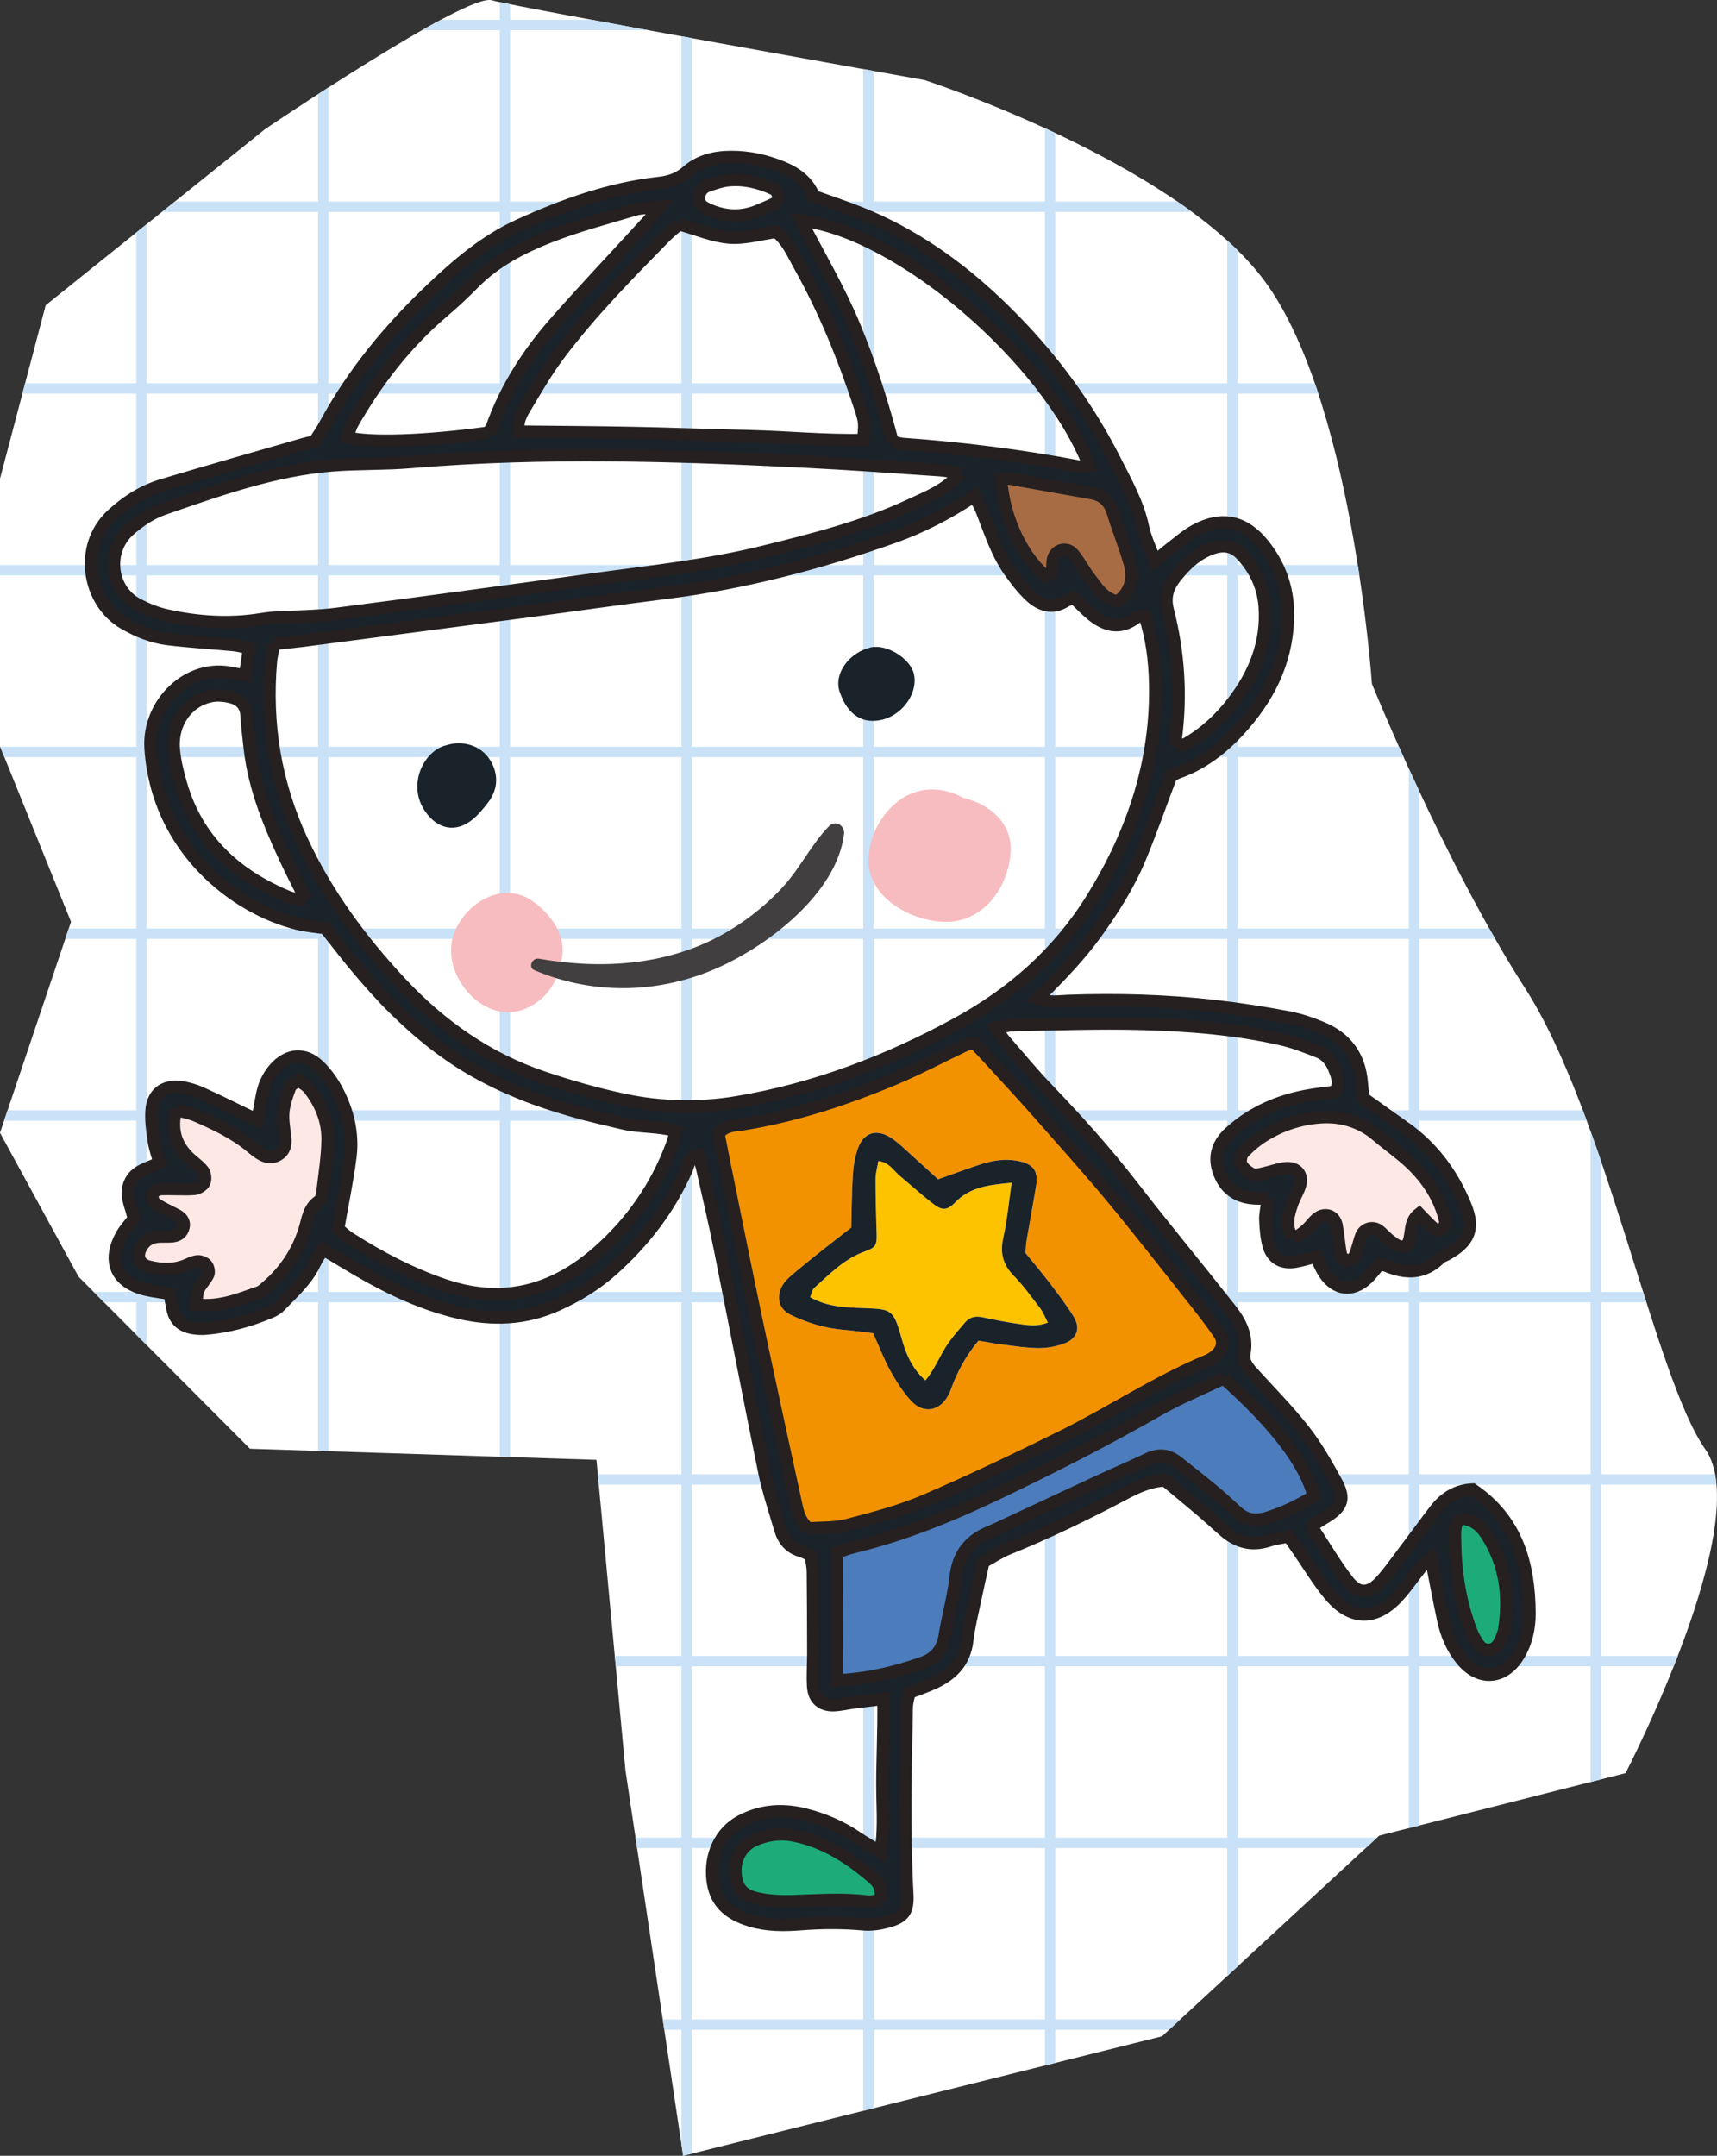
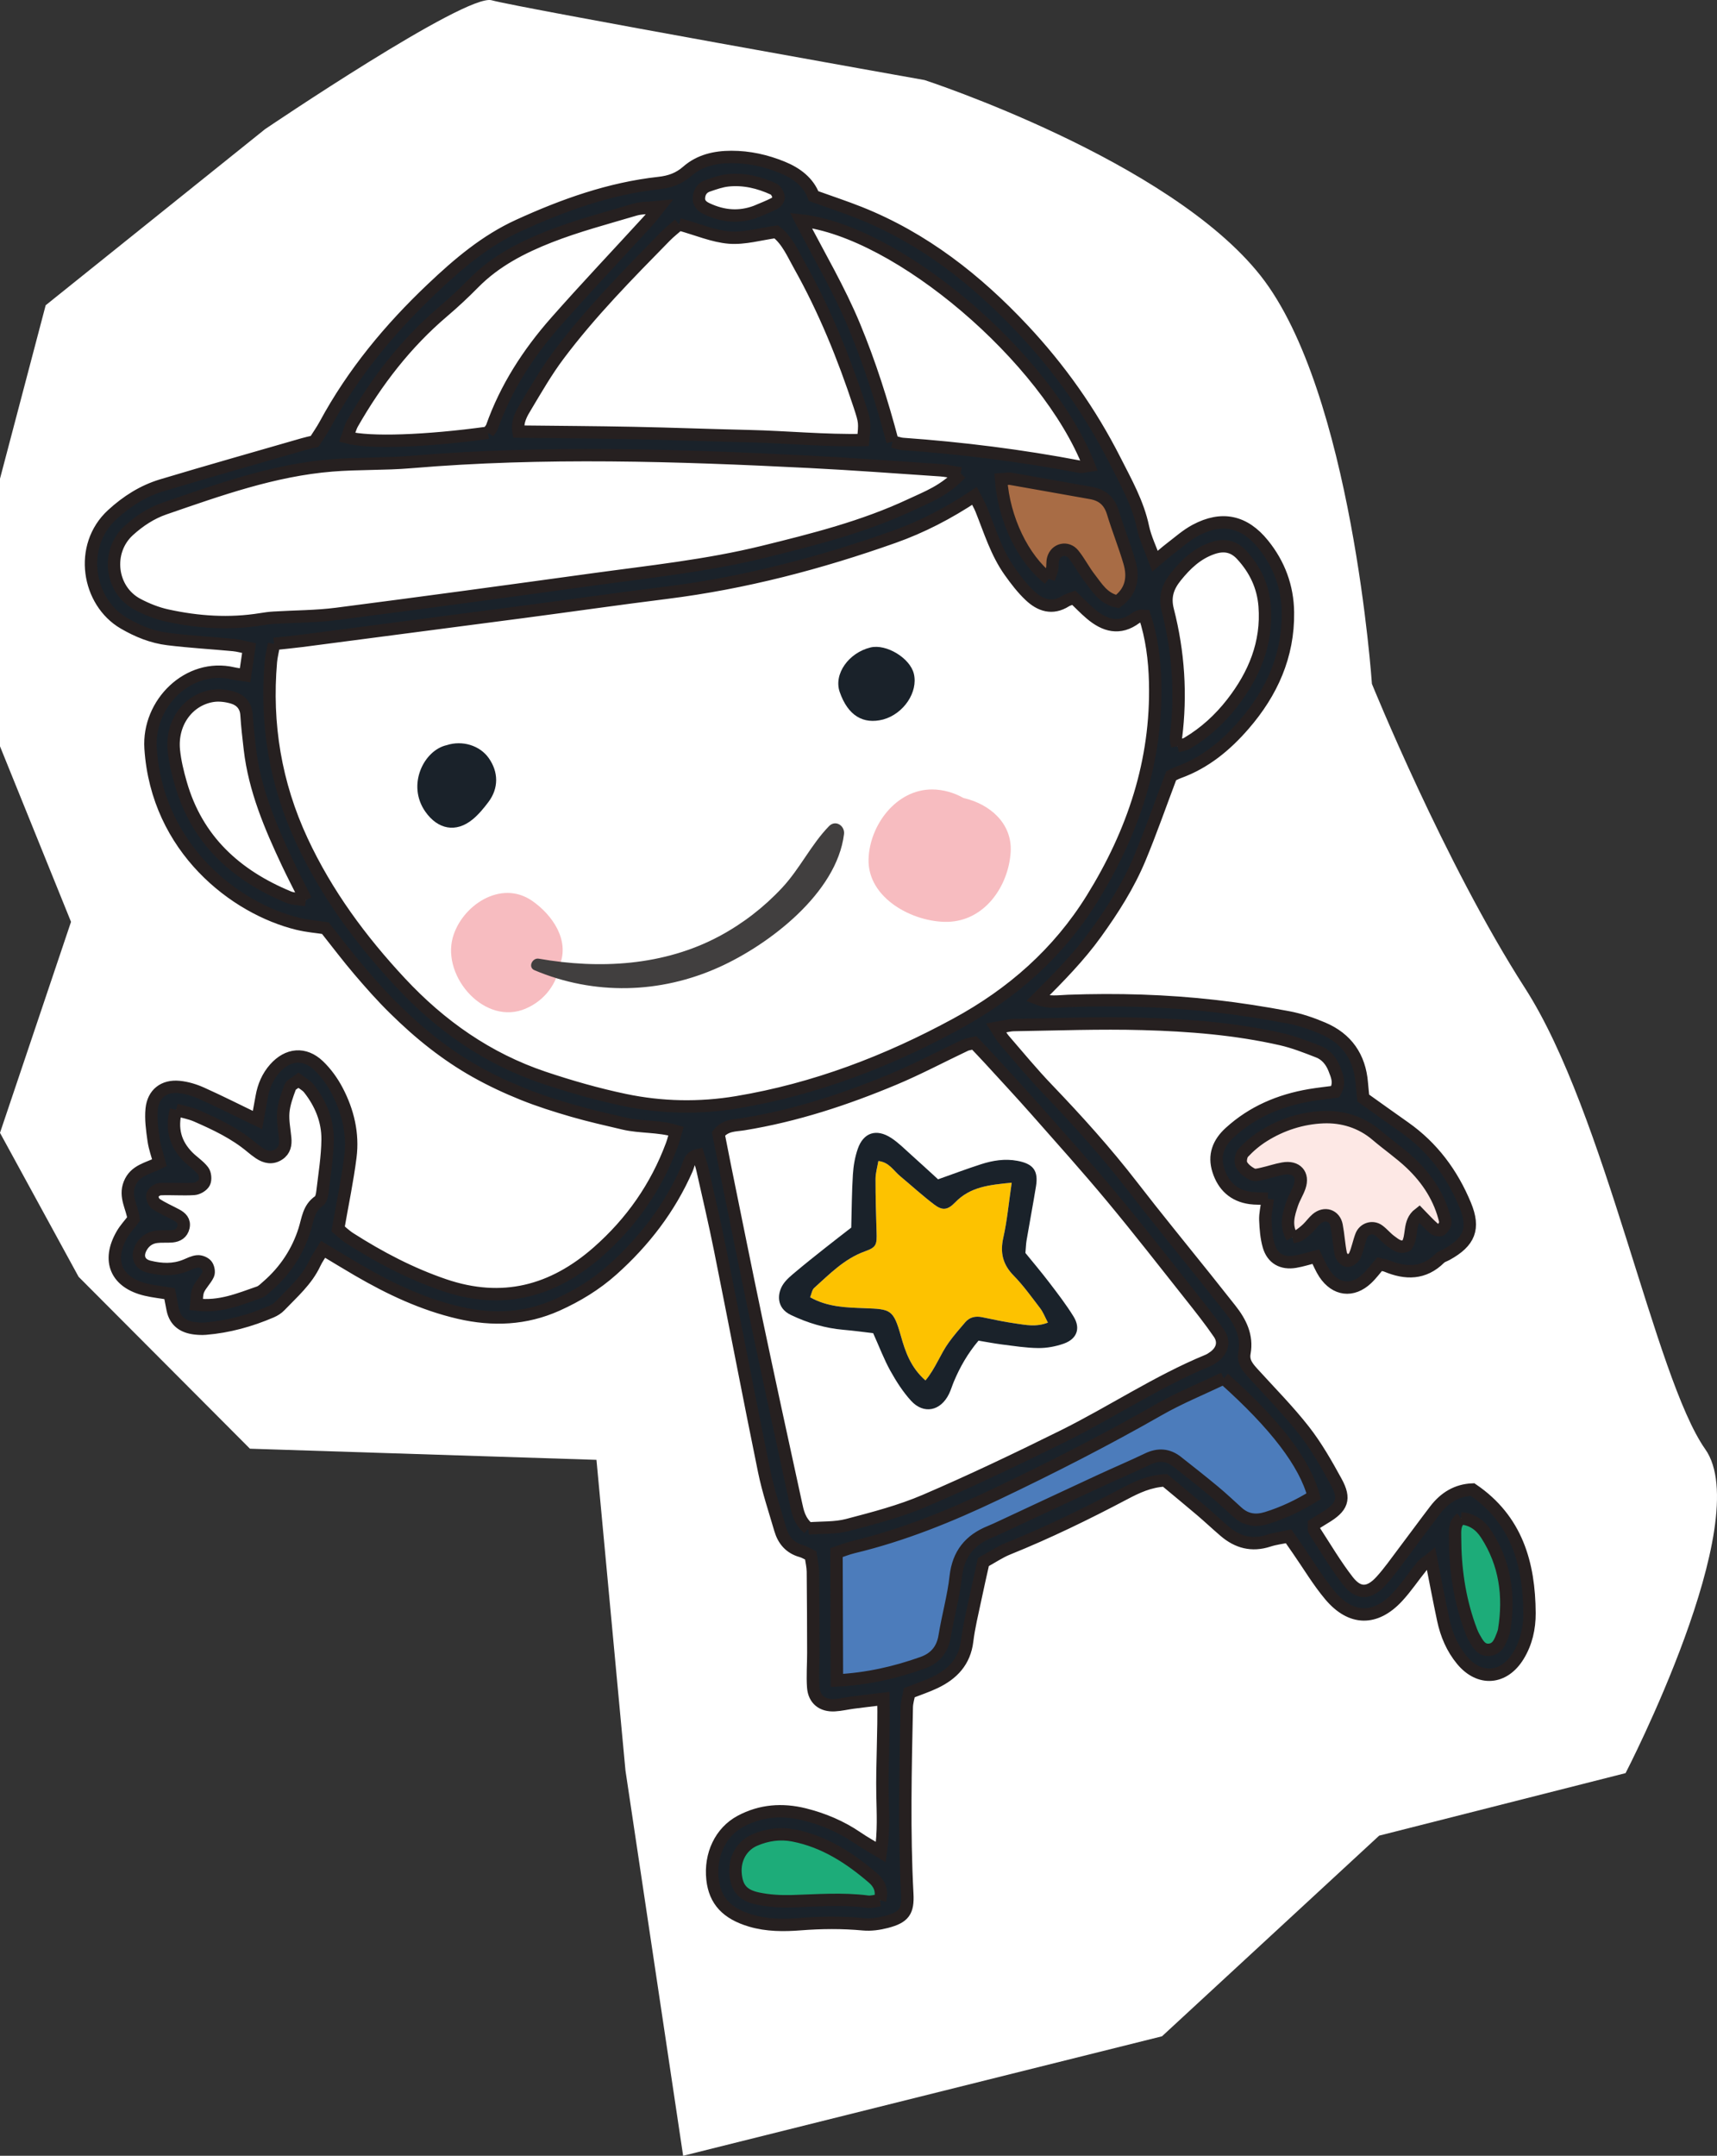
<svg xmlns="http://www.w3.org/2000/svg" xmlns:xlink="http://www.w3.org/1999/xlink" version="1.1" id="Capa_1" x="0px" y="0px" width="138.557px" height="173.955px" viewBox="0 0 138.557 173.955" enable-background="new 0 0 138.557 173.955" xml:space="preserve">
  <rect x="0" y="0" width="138.557" height="173.955" fill="#333333" stroke="none" />
  <g>
    <g>
      <defs>
        <path id="SVGID_1_" d="M5.731,74.386L0,91.41l6.342,11.617l13.828,13.872l27.963,0.899l2.34,25.064l4.654,31.092l38.643-9.641     l17.525-16.191l19.884-5.045c0,0,10.526-20.328,6.433-26.133s-8.04-27.086-14.547-37.207S110.71,55.183,110.71,55.183     s-1.597-23.579-8.986-32.937S74.609,6.46,74.609,6.46S41.751,0.607,39.679,0.022S21.387,10.424,21.387,10.424L3.686,24.631     L0,38.625v21.597L5.731,74.386z" />
      </defs>
      <clipPath id="SVGID_2_">
        <use xlink:href="#SVGID_1_" overflow="visible" />
      </clipPath>
      <g clip-path="url(#SVGID_2_)">
        <rect x="-194.388" y="-174.459" fill="#FFFFFF" width="470.311" height="470.311" />
-         <path fill="#C9E2F7" d="M275.884-174.055h-0.419v-0.404H-193.97v0.404h-0.418v469.449h0.418v0.418h469.435v-0.418h0.419V-174.055     z M41.166,60.259V46.431h13.827v13.828H41.166z M40.329,46.431v13.828H26.501V46.431H40.329z M40.329,61.095v13.828H26.501     V61.095H40.329z M41.166,61.095h13.827v13.828H41.166V61.095z M54.993,45.594H41.166V31.767h13.827V45.594z M40.329,45.594     H26.501V31.767h13.828V45.594z M55.83,74.923V61.095h13.828v13.828H55.83z M55.83,60.259V46.431h13.828v13.828H55.83z      M55.83,45.594V31.767h13.828v13.827H55.83z M25.664,31.767v13.827H11.837V31.767H25.664z M25.664,46.431v13.828H11.837V46.431     H25.664z M25.664,61.095v13.828H11.837V61.095H25.664z M25.664,75.76v13.828H11.837V75.76H25.664z M26.501,75.76h13.828v13.828     H26.501V75.76z M41.166,75.76h13.827v13.828H41.166V75.76z M55.83,75.76h13.828v13.828H55.83V75.76z M69.658,30.93H55.83V17.103     h13.828V30.93z M54.993,30.93H41.166V17.103h13.827V30.93z M40.329,30.93H26.501V17.103h13.828V30.93z M25.664,30.93H11.837     V17.103h13.827V30.93z M70.495,89.588V75.76h13.827v13.828H70.495z M70.495,74.923V61.095h13.827v13.828H70.495z M70.495,60.259     V46.431h13.827v13.828H70.495z M70.495,45.594V31.767h13.827v13.827H70.495z M70.495,30.93V17.103h13.827V30.93H70.495z      M11,17.103V30.93H-2.827V17.103H11z M11,31.767v13.827H-2.827V31.767H11z M11,46.431v13.828H-2.827V46.431H11z M11,61.095     v13.828H-2.827V61.095H11z M11,75.76v13.828H-2.827V75.76H11z M11,90.425v13.827H-2.827V90.425H11z M11.837,90.425h13.827v13.827     H11.837V90.425z M26.501,90.425h13.828v13.827H26.501V90.425z M41.166,90.425h13.827v13.827H41.166V90.425z M55.83,90.425h13.828     v13.827H55.83V90.425z M70.495,90.425h13.827v13.827H70.495V90.425z M84.322,16.266H70.495V2.438h13.827V16.266z M69.658,16.266     H55.83V2.438h13.828V16.266z M54.993,16.266H41.166V2.438h13.827V16.266z M40.329,16.266H26.501V2.438h13.828V16.266z      M25.664,16.266H11.837V2.438h13.827V16.266z M11,16.266H-2.827V2.438H11V16.266z M85.159,104.252V90.425H99.03v13.827H85.159z      M85.159,89.588V75.76H99.03v13.828H85.159z M85.159,74.923V61.095H99.03v13.828H85.159z M85.159,60.259V46.431H99.03v13.828     H85.159z M85.159,45.594V31.767H99.03v13.827H85.159z M85.159,30.93V17.103H99.03V30.93H85.159z M85.159,16.266V2.438H99.03     v13.828H85.159z M-3.664,2.438v13.828h-13.828V2.438H-3.664z M-3.664,17.103V30.93h-13.828V17.103H-3.664z M-3.664,31.767v13.827     h-13.828V31.767H-3.664z M-3.664,46.431v13.828h-13.828V46.431H-3.664z M-3.664,61.095v13.828h-13.828V61.095H-3.664z      M-3.664,75.76v13.828h-13.828V75.76H-3.664z M-3.664,90.425v13.827h-13.828V90.425H-3.664z M-3.664,105.088v13.872h-13.828     v-13.872H-3.664z M-2.827,105.088H11v13.872H-2.827V105.088z M11.837,105.088h13.827v13.872H11.837V105.088z M26.501,105.088     h13.828v13.872H26.501V105.088z M41.166,105.088h13.827v13.872H41.166V105.088z M55.83,105.088h13.828v13.872H55.83V105.088z      M70.495,105.088h13.827v13.872H70.495V105.088z M85.159,105.088H99.03v13.872H85.159V105.088z M99.03,1.601H85.159v-13.87H99.03     V1.601z M84.322,1.601H70.495v-13.87h13.827V1.601z M69.658,1.601H55.83v-13.87h13.828V1.601z M54.993,1.601H41.166v-13.87     h13.827V1.601z M40.329,1.601H26.501v-13.87h13.828V1.601z M25.664,1.601H11.837v-13.87h13.827V1.601z M11,1.601H-2.827v-13.87     H11V1.601z M-3.664,1.601h-13.828v-13.87h13.828V1.601z M99.866,118.96v-13.872h13.828v13.872H99.866z M99.866,104.252V90.425     h13.828v13.827H99.866z M99.866,89.588V75.76h13.828v13.828H99.866z M99.866,74.923V61.095h13.828v13.828H99.866z M99.866,60.259     V46.431h13.828v13.828H99.866z M99.866,45.594V31.767h13.828v13.827H99.866z M99.866,30.93V17.103h13.828V30.93H99.866z      M99.866,16.266V2.438h13.828v13.828H99.866z M99.866,1.601v-13.87h13.828v13.87H99.866z M-18.329-12.27v13.87h-13.87v-13.87     H-18.329z M-18.329,2.438v13.828h-13.87V2.438H-18.329z M-18.329,17.103V30.93h-13.87V17.103H-18.329z M-18.329,31.767v13.827     h-13.87V31.767H-18.329z M-18.329,46.431v13.828h-13.87V46.431H-18.329z M-18.329,61.095v13.828h-13.87V61.095H-18.329z      M-18.329,75.76v13.828h-13.87V75.76H-18.329z M-18.329,90.425v13.827h-13.87V90.425H-18.329z M-18.329,105.088v13.872h-13.87     v-13.872H-18.329z M-18.329,119.797v13.826h-13.87v-13.826H-18.329z M-17.492,119.797h13.828v13.826h-13.828V119.797z      M-2.827,119.797H11v13.826H-2.827V119.797z M11.837,119.797h13.827v13.826H11.837V119.797z M26.501,119.797h13.828v13.826     H26.501V119.797z M41.166,119.797h13.827v13.826H41.166V119.797z M55.83,119.797h13.828v13.826H55.83V119.797z M70.495,119.797     h13.827v13.826H70.495V119.797z M85.159,119.797H99.03v13.826H85.159V119.797z M99.866,119.797h13.828v13.826H99.866V119.797z      M113.694-13.106H99.866v-13.828h13.828V-13.106z M99.03-13.106H85.159v-13.828H99.03V-13.106z M84.322-13.106H70.495v-13.828     h13.827V-13.106z M69.658-13.106H55.83v-13.828h13.828V-13.106z M54.993-13.106H41.166v-13.828h13.827V-13.106z M40.329-13.106     H26.501v-13.828h13.828V-13.106z M25.664-13.106H11.837v-13.828h13.827V-13.106z M11-13.106H-2.827v-13.828H11V-13.106z      M-3.664-13.106h-13.828v-13.828h13.828V-13.106z M-18.329-13.106h-13.87v-13.828h13.87V-13.106z M114.531,133.623v-13.826     h13.827v13.826H114.531z M114.531,118.96v-13.872h13.827v13.872H114.531z M114.531,104.252V90.425h13.827v13.827H114.531z      M114.531,89.588V75.76h13.827v13.828H114.531z M114.531,74.923V61.095h13.827v13.828H114.531z M114.531,60.259V46.431h13.827     v13.828H114.531z M114.531,45.594V31.767h13.827v13.827H114.531z M114.531,30.93V17.103h13.827V30.93H114.531z M114.531,16.266     V2.438h13.827v13.828H114.531z M114.531,1.601v-13.87h13.827v13.87H114.531z M114.531-13.106v-13.828h13.827v13.828H114.531z      M-33.036-26.935v13.828h-13.828v-13.828H-33.036z M-33.036-12.27v13.87h-13.828v-13.87H-33.036z M-33.036,2.438v13.828h-13.828     V2.438H-33.036z M-33.036,17.103V30.93h-13.828V17.103H-33.036z M-33.036,31.767v13.827h-13.828V31.767H-33.036z M-33.036,46.431     v13.828h-13.828V46.431H-33.036z M-33.036,61.095v13.828h-13.828V61.095H-33.036z M-33.036,75.76v13.828h-13.828V75.76H-33.036z      M-33.036,90.425v13.827h-13.828V90.425H-33.036z M-33.036,105.088v13.872h-13.828v-13.872H-33.036z M-33.036,119.797v13.826     h-13.828v-13.826H-33.036z M-33.036,134.461v13.827h-13.828v-13.827H-33.036z M-32.199,134.461h13.87v13.827h-13.87V134.461z      M-17.492,134.461h13.828v13.827h-13.828V134.461z M-2.827,134.461H11v13.827H-2.827V134.461z M11.837,134.461h13.827v13.827     H11.837V134.461z M26.501,134.461h13.828v13.827H26.501V134.461z M41.166,134.461h13.827v13.827H41.166V134.461z M55.83,134.461     h13.828v13.827H55.83V134.461z M70.495,134.461h13.827v13.827H70.495V134.461z M85.159,134.461H99.03v13.827H85.159V134.461z      M99.866,134.461h13.828v13.827H99.866V134.461z M114.531,134.461h13.827v13.827h-13.827V134.461z M128.358-27.771h-13.827V-41.6     h13.827V-27.771z M113.694-27.771H99.866V-41.6h13.828V-27.771z M99.03-27.771H85.159V-41.6H99.03V-27.771z M84.322-27.771     H70.495V-41.6h13.827V-27.771z M69.658-27.771H55.83V-41.6h13.828V-27.771z M54.993-27.771H41.166V-41.6h13.827V-27.771z      M40.329-27.771H26.501V-41.6h13.828V-27.771z M25.664-27.771H11.837V-41.6h13.827V-27.771z M11-27.771H-2.827V-41.6H11V-27.771z      M-3.664-27.771h-13.828V-41.6h13.828V-27.771z M-18.329-27.771h-13.87V-41.6h13.87V-27.771z M-33.036-27.771h-13.828V-41.6     h13.828V-27.771z M129.195,148.288v-13.827h13.828v13.827H129.195z M129.195,133.623v-13.826h13.828v13.826H129.195z      M129.195,118.96v-13.872h13.828v13.872H129.195z M129.195,104.252V90.425h13.828v13.827H129.195z M129.195,89.588V75.76h13.828     v13.828H129.195z M129.195,74.923V61.095h13.828v13.828H129.195z M129.195,60.259V46.431h13.828v13.828H129.195z M129.195,45.594     V31.767h13.828v13.827H129.195z M129.195,30.93V17.103h13.828V30.93H129.195z M129.195,16.266V2.438h13.828v13.828H129.195z      M129.195,1.601v-13.87h13.828v13.87H129.195z M129.195-13.106v-13.828h13.828v13.828H129.195z M129.195-27.771V-41.6h13.828     v13.828H129.195z M-47.7-41.6v13.828h-13.828V-41.6H-47.7z M-47.7-26.935v13.828h-13.828v-13.828H-47.7z M-47.7-12.27v13.87     h-13.828v-13.87H-47.7z M-47.7,2.438v13.828h-13.828V2.438H-47.7z M-47.7,17.103V30.93h-13.828V17.103H-47.7z M-47.7,31.767     v13.827h-13.828V31.767H-47.7z M-47.7,46.431v13.828h-13.828V46.431H-47.7z M-47.7,61.095v13.828h-13.828V61.095H-47.7z      M-47.7,75.76v13.828h-13.828V75.76H-47.7z M-47.7,90.425v13.827h-13.828V90.425H-47.7z M-47.7,105.088v13.872h-13.828v-13.872     H-47.7z M-47.7,119.797v13.826h-13.828v-13.826H-47.7z M-47.7,134.461v13.827h-13.828v-13.827H-47.7z M-47.7,149.125v13.828     h-13.828v-13.828H-47.7z M-46.864,149.125h13.828v13.828h-13.828V149.125z M-32.199,149.125h13.87v13.828h-13.87V149.125z      M-17.492,149.125h13.828v13.828h-13.828V149.125z M-2.827,149.125H11v13.828H-2.827V149.125z M11.837,149.125h13.827v13.828     H11.837V149.125z M26.501,149.125h13.828v13.828H26.501V149.125z M41.166,149.125h13.827v13.828H41.166V149.125z M55.83,149.125     h13.828v13.828H55.83V149.125z M70.495,149.125h13.827v13.828H70.495V149.125z M85.159,149.125H99.03v13.828H85.159V149.125z      M99.866,149.125h13.828v13.828H99.866V149.125z M114.531,149.125h13.827v13.828h-13.827V149.125z M129.195,149.125h13.828     v13.828h-13.828V149.125z M143.023-42.436h-13.828v-13.828h13.828V-42.436z M128.358-42.436h-13.827v-13.828h13.827V-42.436z      M113.694-42.436H99.866v-13.828h13.828V-42.436z M99.03-42.436H85.159v-13.828H99.03V-42.436z M84.322-42.436H70.495v-13.828     h13.827V-42.436z M69.658-42.436H55.83v-13.828h13.828V-42.436z M54.993-42.436H41.166v-13.828h13.827V-42.436z M40.329-42.436     H26.501v-13.828h13.828V-42.436z M25.664-42.436H11.837v-13.828h13.827V-42.436z M11-42.436H-2.827v-13.828H11V-42.436z      M-3.664-42.436h-13.828v-13.828h13.828V-42.436z M-18.329-42.436h-13.87v-13.828h13.87V-42.436z M-33.036-42.436h-13.828     v-13.828h13.828V-42.436z M-47.7-42.436h-13.828v-13.828H-47.7V-42.436z M143.86,162.953v-13.828h13.827v13.828H143.86z      M143.86,148.288v-13.827h13.827v13.827H143.86z M143.86,133.623v-13.826h13.827v13.826H143.86z M143.86,118.96v-13.872h13.827     v13.872H143.86z M143.86,104.252V90.425h13.827v13.827H143.86z M143.86,89.588V75.76h13.827v13.828H143.86z M143.86,74.923     V61.095h13.827v13.828H143.86z M143.86,60.259V46.431h13.827v13.828H143.86z M143.86,45.594V31.767h13.827v13.827H143.86z      M143.86,30.93V17.103h13.827V30.93H143.86z M143.86,16.266V2.438h13.827v13.828H143.86z M143.86,1.601v-13.87h13.827v13.87     H143.86z M143.86-13.106v-13.828h13.827v13.828H143.86z M143.86-27.771V-41.6h13.827v13.828H143.86z M143.86-42.436v-13.828     h13.827v13.828H143.86z M-62.365-56.264v13.828h-13.827v-13.828H-62.365z M-62.365-41.6v13.828h-13.827V-41.6H-62.365z      M-62.365-26.935v13.828h-13.827v-13.828H-62.365z M-62.365-12.27v13.87h-13.827v-13.87H-62.365z M-62.365,2.438v13.828h-13.827     V2.438H-62.365z M-62.365,17.103V30.93h-13.827V17.103H-62.365z M-62.365,31.767v13.827h-13.827V31.767H-62.365z M-62.365,46.431     v13.828h-13.827V46.431H-62.365z M-62.365,61.095v13.828h-13.827V61.095H-62.365z M-62.365,75.76v13.828h-13.827V75.76H-62.365z      M-62.365,90.425v13.827h-13.827V90.425H-62.365z M-62.365,105.088v13.872h-13.827v-13.872H-62.365z M-62.365,119.797v13.826     h-13.827v-13.826H-62.365z M-62.365,134.461v13.827h-13.827v-13.827H-62.365z M-62.365,149.125v13.828h-13.827v-13.828H-62.365z      M-62.365,163.789v13.828h-13.827v-13.828H-62.365z M-61.528,163.789H-47.7v13.828h-13.828V163.789z M-46.864,163.789h13.828     v13.828h-13.828V163.789z M-32.199,163.789h13.87v13.828h-13.87V163.789z M-17.492,163.789h13.828v13.828h-13.828V163.789z      M-2.827,163.789H11v13.828H-2.827V163.789z M11.837,163.789h13.827v13.828H11.837V163.789z M26.501,163.789h13.828v13.828     H26.501V163.789z M41.166,163.789h13.827v13.828H41.166V163.789z M55.83,163.789h13.828v13.828H55.83V163.789z M70.495,163.789     h13.827v13.828H70.495V163.789z M85.159,163.789H99.03v13.828H85.159V163.789z M99.866,163.789h13.828v13.828H99.866V163.789z      M114.531,163.789h13.827v13.828h-13.827V163.789z M129.195,163.789h13.828v13.828h-13.828V163.789z M143.86,163.789h13.827     v13.828H143.86V163.789z M157.688-57.101H143.86v-13.827h13.827V-57.101z M143.023-57.101h-13.828v-13.827h13.828V-57.101z      M128.358-57.101h-13.827v-13.827h13.827V-57.101z M113.694-57.101H99.866v-13.827h13.828V-57.101z M99.03-57.101H85.159v-13.827     H99.03V-57.101z M84.322-57.101H70.495v-13.827h13.827V-57.101z M69.658-57.101H55.83v-13.827h13.828V-57.101z M54.993-57.101     H41.166v-13.827h13.827V-57.101z M40.329-57.101H26.501v-13.827h13.828V-57.101z M25.664-57.101H11.837v-13.827h13.827V-57.101z      M11-57.101H-2.827v-13.827H11V-57.101z M-3.664-57.101h-13.828v-13.827h13.828V-57.101z M-18.329-57.101h-13.87v-13.827h13.87     V-57.101z M-33.036-57.101h-13.828v-13.827h13.828V-57.101z M-47.7-57.101h-13.828v-13.827H-47.7V-57.101z M-62.365-57.101     h-13.827v-13.827h13.827V-57.101z M158.524,177.617v-13.828h13.828v13.828H158.524z M158.524,162.953v-13.828h13.828v13.828     H158.524z M158.524,148.288v-13.827h13.828v13.827H158.524z M158.524,133.623v-13.826h13.828v13.826H158.524z M158.524,118.96     v-13.872h13.828v13.872H158.524z M158.524,104.252V90.425h13.828v13.827H158.524z M158.524,89.588V75.76h13.828v13.828H158.524z      M158.524,74.923V61.095h13.828v13.828H158.524z M158.524,60.259V46.431h13.828v13.828H158.524z M158.524,45.594V31.767h13.828     v13.827H158.524z M158.524,30.93V17.103h13.828V30.93H158.524z M158.524,16.266V2.438h13.828v13.828H158.524z M158.524,1.601     v-13.87h13.828v13.87H158.524z M158.524-13.106v-13.828h13.828v13.828H158.524z M158.524-27.771V-41.6h13.828v13.828H158.524z      M158.524-42.436v-13.828h13.828v13.828H158.524z M158.524-57.101v-13.827h13.828v13.827H158.524z M-77.029-70.928v13.827     h-13.827v-13.827H-77.029z M-77.029-56.264v13.828h-13.827v-13.828H-77.029z M-77.029-41.6v13.828h-13.827V-41.6H-77.029z      M-77.029-26.935v13.828h-13.827v-13.828H-77.029z M-77.029-12.27v13.87h-13.827v-13.87H-77.029z M-77.029,2.438v13.828h-13.827     V2.438H-77.029z M-77.029,17.103V30.93h-13.827V17.103H-77.029z M-77.029,31.767v13.827h-13.827V31.767H-77.029z M-77.029,46.431     v13.828h-13.827V46.431H-77.029z M-77.029,61.095v13.828h-13.827V61.095H-77.029z M-77.029,75.76v13.828h-13.827V75.76H-77.029z      M-77.029,90.425v13.827h-13.827V90.425H-77.029z M-77.029,105.088v13.872h-13.827v-13.872H-77.029z M-77.029,119.797v13.826     h-13.827v-13.826H-77.029z M-77.029,134.461v13.827h-13.827v-13.827H-77.029z M-77.029,149.125v13.828h-13.827v-13.828H-77.029z      M-77.029,163.789v13.828h-13.827v-13.828H-77.029z M-77.029,178.454v13.827h-13.827v-13.827H-77.029z M-76.192,178.454h13.827     v13.827h-13.827V178.454z M-61.528,178.454H-47.7v13.827h-13.828V178.454z M-46.864,178.454h13.828v13.827h-13.828V178.454z      M-32.199,178.454h13.87v13.827h-13.87V178.454z M-17.492,178.454h13.828v13.827h-13.828V178.454z M-2.827,178.454H11v13.827     H-2.827V178.454z M11.837,178.454h13.827v13.827H11.837V178.454z M26.501,178.454h13.828v13.827H26.501V178.454z M41.166,178.454     h13.827v13.827H41.166V178.454z M55.83,178.454h13.828v13.827H55.83V178.454z M70.495,178.454h13.827v13.827H70.495V178.454z      M85.159,178.454H99.03v13.827H85.159V178.454z M99.866,178.454h13.828v13.827H99.866V178.454z M114.531,178.454h13.827v13.827     h-13.827V178.454z M129.195,178.454h13.828v13.827h-13.828V178.454z M143.86,178.454h13.827v13.827H143.86V178.454z      M158.524,178.454h13.828v13.827h-13.828V178.454z M172.353-71.765h-13.828v-13.827h13.828V-71.765z M157.688-71.765H143.86     v-13.827h13.827V-71.765z M143.023-71.765h-13.828v-13.827h13.828V-71.765z M128.358-71.765h-13.827v-13.827h13.827V-71.765z      M113.694-71.765H99.866v-13.827h13.828V-71.765z M99.03-71.765H85.159v-13.827H99.03V-71.765z M84.322-71.765H70.495v-13.827     h13.827V-71.765z M69.658-71.765H55.83v-13.827h13.828V-71.765z M54.993-71.765H41.166v-13.827h13.827V-71.765z M40.329-71.765     H26.501v-13.827h13.828V-71.765z M25.664-71.765H11.837v-13.827h13.827V-71.765z M11-71.765H-2.827v-13.827H11V-71.765z      M-3.664-71.765h-13.828v-13.827h13.828V-71.765z M-18.329-71.765h-13.87v-13.827h13.87V-71.765z M-33.036-71.765h-13.828     v-13.827h13.828V-71.765z M-47.7-71.765h-13.828v-13.827H-47.7V-71.765z M-62.365-71.765h-13.827v-13.827h13.827V-71.765z      M-77.029-71.765h-13.827v-13.827h13.827V-71.765z M173.188,192.281v-13.827h13.828v13.827H173.188z M173.188,177.617v-13.828     h13.828v13.828H173.188z M173.188,162.953v-13.828h13.828v13.828H173.188z M173.188,148.288v-13.827h13.828v13.827H173.188z      M173.188,133.623v-13.826h13.828v13.826H173.188z M173.188,118.96v-13.872h13.828v13.872H173.188z M173.188,104.252V90.425     h13.828v13.827H173.188z M173.188,89.588V75.76h13.828v13.828H173.188z M173.188,74.923V61.095h13.828v13.828H173.188z      M173.188,60.259V46.431h13.828v13.828H173.188z M173.188,45.594V31.767h13.828v13.827H173.188z M173.188,30.93V17.103h13.828     V30.93H173.188z M173.188,16.266V2.438h13.828v13.828H173.188z M173.188,1.601v-13.87h13.828v13.87H173.188z M173.188-13.106     v-13.828h13.828v13.828H173.188z M173.188-27.771V-41.6h13.828v13.828H173.188z M173.188-42.436v-13.828h13.828v13.828H173.188z      M173.188-57.101v-13.827h13.828v13.827H173.188z M173.188-71.765v-13.827h13.828v13.827H173.188z M-91.694-85.592v13.827     h-13.827v-13.827H-91.694z M-91.694-70.928v13.827h-13.827v-13.827H-91.694z M-91.694-56.264v13.828h-13.827v-13.828H-91.694z      M-91.694-41.6v13.828h-13.827V-41.6H-91.694z M-91.694-26.935v13.828h-13.827v-13.828H-91.694z M-91.694-12.27v13.87h-13.827     v-13.87H-91.694z M-91.694,2.438v13.828h-13.827V2.438H-91.694z M-91.694,17.103V30.93h-13.827V17.103H-91.694z M-91.694,31.767     v13.827h-13.827V31.767H-91.694z M-91.694,46.431v13.828h-13.827V46.431H-91.694z M-91.694,61.095v13.828h-13.827V61.095H-91.694     z M-91.694,75.76v13.828h-13.827V75.76H-91.694z M-91.694,90.425v13.827h-13.827V90.425H-91.694z M-91.694,105.088v13.872     h-13.827v-13.872H-91.694z M-91.694,119.797v13.826h-13.827v-13.826H-91.694z M-91.694,134.461v13.827h-13.827v-13.827H-91.694z      M-91.694,149.125v13.828h-13.827v-13.828H-91.694z M-91.694,163.789v13.828h-13.827v-13.828H-91.694z M-91.694,178.454v13.827     h-13.827v-13.827H-91.694z M-91.694,193.118v13.828h-13.827v-13.828H-91.694z M-90.856,193.118h13.827v13.828h-13.827V193.118z      M-76.192,193.118h13.827v13.828h-13.827V193.118z M-61.528,193.118H-47.7v13.828h-13.828V193.118z M-46.864,193.118h13.828     v13.828h-13.828V193.118z M-32.199,193.118h13.87v13.828h-13.87V193.118z M-17.492,193.118h13.828v13.828h-13.828V193.118z      M-2.827,193.118H11v13.828H-2.827V193.118z M11.837,193.118h13.827v13.828H11.837V193.118z M26.501,193.118h13.828v13.828     H26.501V193.118z M41.166,193.118h13.827v13.828H41.166V193.118z M55.83,193.118h13.828v13.828H55.83V193.118z M70.495,193.118     h13.827v13.828H70.495V193.118z M85.159,193.118H99.03v13.828H85.159V193.118z M99.866,193.118h13.828v13.828H99.866V193.118z      M114.531,193.118h13.827v13.828h-13.827V193.118z M129.195,193.118h13.828v13.828h-13.828V193.118z M143.86,193.118h13.827     v13.828H143.86V193.118z M158.524,193.118h13.828v13.828h-13.828V193.118z M173.188,193.118h13.828v13.828h-13.828V193.118z      M187.017-86.43h-13.828v-13.827h13.828V-86.43z M172.353-86.43h-13.828v-13.827h13.828V-86.43z M157.688-86.43H143.86v-13.827     h13.827V-86.43z M143.023-86.43h-13.828v-13.827h13.828V-86.43z M128.358-86.43h-13.827v-13.827h13.827V-86.43z M113.694-86.43     H99.866v-13.827h13.828V-86.43z M99.03-86.43H85.159v-13.827H99.03V-86.43z M84.322-86.43H70.495v-13.827h13.827V-86.43z      M69.658-86.43H55.83v-13.827h13.828V-86.43z M54.993-86.43H41.166v-13.827h13.827V-86.43z M40.329-86.43H26.501v-13.827h13.828     V-86.43z M25.664-86.43H11.837v-13.827h13.827V-86.43z M11-86.43H-2.827v-13.827H11V-86.43z M-3.664-86.43h-13.828v-13.827     h13.828V-86.43z M-18.329-86.43h-13.87v-13.827h13.87V-86.43z M-33.036-86.43h-13.828v-13.827h13.828V-86.43z M-47.7-86.43     h-13.828v-13.827H-47.7V-86.43z M-62.365-86.43h-13.827v-13.827h13.827V-86.43z M-77.029-86.43h-13.827v-13.827h13.827V-86.43z      M-91.694-86.43h-13.827v-13.827h13.827V-86.43z M187.854,206.946v-13.828h13.827v13.828H187.854z M187.854,192.281v-13.827     h13.827v13.827H187.854z M187.854,177.617v-13.828h13.827v13.828H187.854z M187.854,162.953v-13.828h13.827v13.828H187.854z      M187.854,148.288v-13.827h13.827v13.827H187.854z M187.854,133.623v-13.826h13.827v13.826H187.854z M187.854,118.96v-13.872     h13.827v13.872H187.854z M187.854,104.252V90.425h13.827v13.827H187.854z M187.854,89.588V75.76h13.827v13.828H187.854z      M187.854,74.923V61.095h13.827v13.828H187.854z M187.854,60.259V46.431h13.827v13.828H187.854z M187.854,45.594V31.767h13.827     v13.827H187.854z M187.854,30.93V17.103h13.827V30.93H187.854z M187.854,16.266V2.438h13.827v13.828H187.854z M187.854,1.601     v-13.87h13.827v13.87H187.854z M187.854-13.106v-13.828h13.827v13.828H187.854z M187.854-27.771V-41.6h13.827v13.828H187.854z      M187.854-42.436v-13.828h13.827v13.828H187.854z M187.854-57.101v-13.827h13.827v13.827H187.854z M187.854-71.765v-13.827     h13.827v13.827H187.854z M187.854-86.43v-13.827h13.827v13.827H187.854z M-106.358-100.257v13.827h-13.828v-13.827H-106.358z      M-106.358-85.592v13.827h-13.828v-13.827H-106.358z M-106.358-70.928v13.827h-13.828v-13.827H-106.358z M-106.358-56.264v13.828     h-13.828v-13.828H-106.358z M-106.358-41.6v13.828h-13.828V-41.6H-106.358z M-106.358-26.935v13.828h-13.828v-13.828H-106.358z      M-106.358-12.27v13.87h-13.828v-13.87H-106.358z M-106.358,2.438v13.828h-13.828V2.438H-106.358z M-106.358,17.103V30.93     h-13.828V17.103H-106.358z M-106.358,31.767v13.827h-13.828V31.767H-106.358z M-106.358,46.431v13.828h-13.828V46.431H-106.358z      M-106.358,61.095v13.828h-13.828V61.095H-106.358z M-106.358,75.76v13.828h-13.828V75.76H-106.358z M-106.358,90.425v13.827     h-13.828V90.425H-106.358z M-106.358,105.088v13.872h-13.828v-13.872H-106.358z M-106.358,119.797v13.826h-13.828v-13.826     H-106.358z M-106.358,134.461v13.827h-13.828v-13.827H-106.358z M-106.358,149.125v13.828h-13.828v-13.828H-106.358z      M-106.358,163.789v13.828h-13.828v-13.828H-106.358z M-106.358,178.454v13.827h-13.828v-13.827H-106.358z M-106.358,193.118     v13.828h-13.828v-13.828H-106.358z M-106.358,207.783v13.827h-13.828v-13.827H-106.358z M-105.521,207.783h13.827v13.827h-13.827     V207.783z M-90.856,207.783h13.827v13.827h-13.827V207.783z M-76.192,207.783h13.827v13.827h-13.827V207.783z M-61.528,207.783     H-47.7v13.827h-13.828V207.783z M-46.864,207.783h13.828v13.827h-13.828V207.783z M-32.199,207.783h13.87v13.827h-13.87V207.783z      M-17.492,207.783h13.828v13.827h-13.828V207.783z M-2.827,207.783H11v13.827H-2.827V207.783z M11.837,207.783h13.827v13.827     H11.837V207.783z M26.501,207.783h13.828v13.827H26.501V207.783z M41.166,207.783h13.827v13.827H41.166V207.783z M55.83,207.783     h13.828v13.827H55.83V207.783z M70.495,207.783h13.827v13.827H70.495V207.783z M85.159,207.783H99.03v13.827H85.159V207.783z      M99.866,207.783h13.828v13.827H99.866V207.783z M114.531,207.783h13.827v13.827h-13.827V207.783z M129.195,207.783h13.828     v13.827h-13.828V207.783z M143.86,207.783h13.827v13.827H143.86V207.783z M158.524,207.783h13.828v13.827h-13.828V207.783z      M173.188,207.783h13.828v13.827h-13.828V207.783z M187.854,207.783h13.827v13.827h-13.827V207.783z M201.682-101.094h-13.827     v-13.827h13.827V-101.094z M187.017-101.094h-13.828v-13.827h13.828V-101.094z M172.353-101.094h-13.828v-13.827h13.828V-101.094     z M157.688-101.094H143.86v-13.827h13.827V-101.094z M143.023-101.094h-13.828v-13.827h13.828V-101.094z M128.358-101.094     h-13.827v-13.827h13.827V-101.094z M113.694-101.094H99.866v-13.827h13.828V-101.094z M99.03-101.094H85.159v-13.827H99.03     V-101.094z M84.322-101.094H70.495v-13.827h13.827V-101.094z M69.658-101.094H55.83v-13.827h13.828V-101.094z M54.993-101.094     H41.166v-13.827h13.827V-101.094z M40.329-101.094H26.501v-13.827h13.828V-101.094z M25.664-101.094H11.837v-13.827h13.827     V-101.094z M11-101.094H-2.827v-13.827H11V-101.094z M-3.664-101.094h-13.828v-13.827h13.828V-101.094z M-18.329-101.094h-13.87     v-13.827h13.87V-101.094z M-33.036-101.094h-13.828v-13.827h13.828V-101.094z M-47.7-101.094h-13.828v-13.827H-47.7V-101.094z      M-62.365-101.094h-13.827v-13.827h13.827V-101.094z M-77.029-101.094h-13.827v-13.827h13.827V-101.094z M-91.694-101.094     h-13.827v-13.827h13.827V-101.094z M-106.358-101.094h-13.828v-13.827h13.828V-101.094z M202.519,221.61v-13.827h13.87v13.827     H202.519z M202.519,206.946v-13.828h13.87v13.828H202.519z M202.519,192.281v-13.827h13.87v13.827H202.519z M202.519,177.617     v-13.828h13.87v13.828H202.519z M202.519,162.953v-13.828h13.87v13.828H202.519z M202.519,148.288v-13.827h13.87v13.827H202.519z      M202.519,133.623v-13.826h13.87v13.826H202.519z M202.519,118.96v-13.872h13.87v13.872H202.519z M202.519,104.252V90.425h13.87     v13.827H202.519z M202.519,89.588V75.76h13.87v13.828H202.519z M202.519,74.923V61.095h13.87v13.828H202.519z M202.519,60.259     V46.431h13.87v13.828H202.519z M202.519,45.594V31.767h13.87v13.827H202.519z M202.519,30.93V17.103h13.87V30.93H202.519z      M202.519,16.266V2.438h13.87v13.828H202.519z M202.519,1.601v-13.87h13.87v13.87H202.519z M202.519-13.106v-13.828h13.87v13.828     H202.519z M202.519-27.771V-41.6h13.87v13.828H202.519z M202.519-42.436v-13.828h13.87v13.828H202.519z M202.519-57.101v-13.827     h13.87v13.827H202.519z M202.519-71.765v-13.827h13.87v13.827H202.519z M202.519-86.43v-13.827h13.87v13.827H202.519z      M202.519-101.094v-13.827h13.87v13.827H202.519z M-121.022-114.921v13.827h-13.828v-13.827H-121.022z M-121.022-100.257v13.827     h-13.828v-13.827H-121.022z M-121.022-85.592v13.827h-13.828v-13.827H-121.022z M-121.022-70.928v13.827h-13.828v-13.827     H-121.022z M-121.022-56.264v13.828h-13.828v-13.828H-121.022z M-121.022-41.6v13.828h-13.828V-41.6H-121.022z M-121.022-26.935     v13.828h-13.828v-13.828H-121.022z M-121.022-12.27v13.87h-13.828v-13.87H-121.022z M-121.022,2.438v13.828h-13.828V2.438     H-121.022z M-121.022,17.103V30.93h-13.828V17.103H-121.022z M-121.022,31.767v13.827h-13.828V31.767H-121.022z M-121.022,46.431     v13.828h-13.828V46.431H-121.022z M-121.022,61.095v13.828h-13.828V61.095H-121.022z M-121.022,75.76v13.828h-13.828V75.76     H-121.022z M-121.022,90.425v13.827h-13.828V90.425H-121.022z M-121.022,105.088v13.872h-13.828v-13.872H-121.022z      M-121.022,119.797v13.826h-13.828v-13.826H-121.022z M-121.022,134.461v13.827h-13.828v-13.827H-121.022z M-121.022,149.125     v13.828h-13.828v-13.828H-121.022z M-121.022,163.789v13.828h-13.828v-13.828H-121.022z M-121.022,178.454v13.827h-13.828     v-13.827H-121.022z M-121.022,193.118v13.828h-13.828v-13.828H-121.022z M-121.022,207.783v13.827h-13.828v-13.827H-121.022z      M-121.022,222.447v13.871h-13.828v-13.871H-121.022z M-120.187,222.447h13.828v13.871h-13.828V222.447z M-105.521,222.447     h13.827v13.871h-13.827V222.447z M-90.856,222.447h13.827v13.871h-13.827V222.447z M-76.192,222.447h13.827v13.871h-13.827     V222.447z M-61.528,222.447H-47.7v13.871h-13.828V222.447z M-46.864,222.447h13.828v13.871h-13.828V222.447z M-32.199,222.447     h13.87v13.871h-13.87V222.447z M-17.492,222.447h13.828v13.871h-13.828V222.447z M-2.827,222.447H11v13.871H-2.827V222.447z      M11.837,222.447h13.827v13.871H11.837V222.447z M26.501,222.447h13.828v13.871H26.501V222.447z M41.166,222.447h13.827v13.871     H41.166V222.447z M55.83,222.447h13.828v13.871H55.83V222.447z M70.495,222.447h13.827v13.871H70.495V222.447z M85.159,222.447     H99.03v13.871H85.159V222.447z M99.866,222.447h13.828v13.871H99.866V222.447z M114.531,222.447h13.827v13.871h-13.827V222.447z      M129.195,222.447h13.828v13.871h-13.828V222.447z M143.86,222.447h13.827v13.871H143.86V222.447z M158.524,222.447h13.828     v13.871h-13.828V222.447z M173.188,222.447h13.828v13.871h-13.828V222.447z M187.854,222.447h13.827v13.871h-13.827V222.447z      M202.519,222.447h13.87v13.871h-13.87V222.447z M216.389-115.758h-13.87v-13.871h13.87V-115.758z M201.682-115.758h-13.827     v-13.871h13.827V-115.758z M187.017-115.758h-13.828v-13.871h13.828V-115.758z M172.353-115.758h-13.828v-13.871h13.828V-115.758     z M157.688-115.758H143.86v-13.871h13.827V-115.758z M143.023-115.758h-13.828v-13.871h13.828V-115.758z M128.358-115.758     h-13.827v-13.871h13.827V-115.758z M113.694-115.758H99.866v-13.871h13.828V-115.758z M99.03-115.758H85.159v-13.871H99.03     V-115.758z M84.322-115.758H70.495v-13.871h13.827V-115.758z M69.658-115.758H55.83v-13.871h13.828V-115.758z M54.993-115.758     H41.166v-13.871h13.827V-115.758z M40.329-115.758H26.501v-13.871h13.828V-115.758z M25.664-115.758H11.837v-13.871h13.827     V-115.758z M11-115.758H-2.827v-13.871H11V-115.758z M-3.664-115.758h-13.828v-13.871h13.828V-115.758z M-18.329-115.758h-13.87     v-13.871h13.87V-115.758z M-33.036-115.758h-13.828v-13.871h13.828V-115.758z M-47.7-115.758h-13.828v-13.871H-47.7V-115.758z      M-62.365-115.758h-13.827v-13.871h13.827V-115.758z M-77.029-115.758h-13.827v-13.871h13.827V-115.758z M-91.694-115.758     h-13.827v-13.871h13.827V-115.758z M-106.358-115.758h-13.828v-13.871h13.828V-115.758z M-121.022-115.758h-13.828v-13.871     h13.828V-115.758z M217.226,236.318v-13.871h13.828v13.871H217.226z M217.226,221.61v-13.827h13.828v13.827H217.226z      M217.226,206.946v-13.828h13.828v13.828H217.226z M217.226,192.281v-13.827h13.828v13.827H217.226z M217.226,177.617v-13.828     h13.828v13.828H217.226z M217.226,162.953v-13.828h13.828v13.828H217.226z M217.226,148.288v-13.827h13.828v13.827H217.226z      M217.226,133.623v-13.826h13.828v13.826H217.226z M217.226,118.96v-13.872h13.828v13.872H217.226z M217.226,104.252V90.425     h13.828v13.827H217.226z M217.226,89.588V75.76h13.828v13.828H217.226z M217.226,74.923V61.095h13.828v13.828H217.226z      M217.226,60.259V46.431h13.828v13.828H217.226z M217.226,45.594V31.767h13.828v13.827H217.226z M217.226,30.93V17.103h13.828     V30.93H217.226z M217.226,16.266V2.438h13.828v13.828H217.226z M217.226,1.601v-13.87h13.828v13.87H217.226z M217.226-13.106     v-13.828h13.828v13.828H217.226z M217.226-27.771V-41.6h13.828v13.828H217.226z M217.226-42.436v-13.828h13.828v13.828H217.226z      M217.226-57.101v-13.827h13.828v13.827H217.226z M217.226-71.765v-13.827h13.828v13.827H217.226z M217.226-86.43v-13.827h13.828     v13.827H217.226z M217.226-101.094v-13.827h13.828v13.827H217.226z M217.226-115.758v-13.871h13.828v13.871H217.226z      M-135.687-129.629v13.871h-13.871v-13.871H-135.687z M-135.687-114.921v13.827h-13.871v-13.827H-135.687z M-135.687-100.257     v13.827h-13.871v-13.827H-135.687z M-135.687-85.592v13.827h-13.871v-13.827H-135.687z M-135.687-70.928v13.827h-13.871v-13.827     H-135.687z M-135.687-56.264v13.828h-13.871v-13.828H-135.687z M-135.687-41.6v13.828h-13.871V-41.6H-135.687z M-135.687-26.935     v13.828h-13.871v-13.828H-135.687z M-135.687-12.27v13.87h-13.871v-13.87H-135.687z M-135.687,2.438v13.828h-13.871V2.438     H-135.687z M-135.687,17.103V30.93h-13.871V17.103H-135.687z M-135.687,31.767v13.827h-13.871V31.767H-135.687z M-135.687,46.431     v13.828h-13.871V46.431H-135.687z M-135.687,61.095v13.828h-13.871V61.095H-135.687z M-135.687,75.76v13.828h-13.871V75.76     H-135.687z M-135.687,90.425v13.827h-13.871V90.425H-135.687z M-135.687,105.088v13.872h-13.871v-13.872H-135.687z      M-135.687,119.797v13.826h-13.871v-13.826H-135.687z M-135.687,134.461v13.827h-13.871v-13.827H-135.687z M-135.687,149.125     v13.828h-13.871v-13.828H-135.687z M-135.687,163.789v13.828h-13.871v-13.828H-135.687z M-135.687,178.454v13.827h-13.871     v-13.827H-135.687z M-135.687,193.118v13.828h-13.871v-13.828H-135.687z M-135.687,207.783v13.827h-13.871v-13.827H-135.687z      M-135.687,222.447v13.871h-13.871v-13.871H-135.687z M-135.687,237.155v13.827h-13.871v-13.827H-135.687z M-134.851,237.155     h13.828v13.827h-13.828V237.155z M-120.187,237.155h13.828v13.827h-13.828V237.155z M-105.521,237.155h13.827v13.827h-13.827     V237.155z M-90.856,237.155h13.827v13.827h-13.827V237.155z M-76.192,237.155h13.827v13.827h-13.827V237.155z M-61.528,237.155     H-47.7v13.827h-13.828V237.155z M-46.864,237.155h13.828v13.827h-13.828V237.155z M-32.199,237.155h13.87v13.827h-13.87V237.155z      M-17.492,237.155h13.828v13.827h-13.828V237.155z M-2.827,237.155H11v13.827H-2.827V237.155z M11.837,237.155h13.827v13.827     H11.837V237.155z M26.501,237.155h13.828v13.827H26.501V237.155z M41.166,237.155h13.827v13.827H41.166V237.155z M55.83,237.155     h13.828v13.827H55.83V237.155z M70.495,237.155h13.827v13.827H70.495V237.155z M85.159,237.155H99.03v13.827H85.159V237.155z      M99.866,237.155h13.828v13.827H99.866V237.155z M114.531,237.155h13.827v13.827h-13.827V237.155z M129.195,237.155h13.828     v13.827h-13.828V237.155z M143.86,237.155h13.827v13.827H143.86V237.155z M158.524,237.155h13.828v13.827h-13.828V237.155z      M173.188,237.155h13.828v13.827h-13.828V237.155z M187.854,237.155h13.827v13.827h-13.827V237.155z M202.519,237.155h13.87     v13.827h-13.87V237.155z M217.226,237.155h13.828v13.827h-13.828V237.155z M231.054-130.465h-13.828v-13.828h13.828V-130.465z      M216.389-130.465h-13.87v-13.828h13.87V-130.465z M201.682-130.465h-13.827v-13.828h13.827V-130.465z M187.017-130.465h-13.828     v-13.828h13.828V-130.465z M172.353-130.465h-13.828v-13.828h13.828V-130.465z M157.688-130.465H143.86v-13.828h13.827V-130.465z      M143.023-130.465h-13.828v-13.828h13.828V-130.465z M128.358-130.465h-13.827v-13.828h13.827V-130.465z M113.694-130.465H99.866     v-13.828h13.828V-130.465z M99.03-130.465H85.159v-13.828H99.03V-130.465z M84.322-130.465H70.495v-13.828h13.827V-130.465z      M69.658-130.465H55.83v-13.828h13.828V-130.465z M54.993-130.465H41.166v-13.828h13.827V-130.465z M40.329-130.465H26.501     v-13.828h13.828V-130.465z M25.664-130.465H11.837v-13.828h13.827V-130.465z M11-130.465H-2.827v-13.828H11V-130.465z      M-3.664-130.465h-13.828v-13.828h13.828V-130.465z M-18.329-130.465h-13.87v-13.828h13.87V-130.465z M-33.036-130.465h-13.828     v-13.828h13.828V-130.465z M-47.7-130.465h-13.828v-13.828H-47.7V-130.465z M-62.365-130.465h-13.827v-13.828h13.827V-130.465z      M-77.029-130.465h-13.827v-13.828h13.827V-130.465z M-91.694-130.465h-13.827v-13.828h13.827V-130.465z M-106.358-130.465     h-13.828v-13.828h13.828V-130.465z M-121.022-130.465h-13.828v-13.828h13.828V-130.465z M-135.687-130.465h-13.871v-13.828     h13.871V-130.465z M231.89,250.982v-13.827h13.828v13.827H231.89z M231.89,236.318v-13.871h13.828v13.871H231.89z M231.89,221.61     v-13.827h13.828v13.827H231.89z M231.89,206.946v-13.828h13.828v13.828H231.89z M231.89,192.281v-13.827h13.828v13.827H231.89z      M231.89,177.617v-13.828h13.828v13.828H231.89z M231.89,162.953v-13.828h13.828v13.828H231.89z M231.89,148.288v-13.827h13.828     v13.827H231.89z M231.89,133.623v-13.826h13.828v13.826H231.89z M231.89,118.96v-13.872h13.828v13.872H231.89z M231.89,104.252     V90.425h13.828v13.827H231.89z M231.89,89.588V75.76h13.828v13.828H231.89z M231.89,74.923V61.095h13.828v13.828H231.89z      M231.89,60.259V46.431h13.828v13.828H231.89z M231.89,45.594V31.767h13.828v13.827H231.89z M231.89,30.93V17.103h13.828V30.93     H231.89z M231.89,16.266V2.438h13.828v13.828H231.89z M231.89,1.601v-13.87h13.828v13.87H231.89z M231.89-13.106v-13.828h13.828     v13.828H231.89z M231.89-27.771V-41.6h13.828v13.828H231.89z M231.89-42.436v-13.828h13.828v13.828H231.89z M231.89-57.101     v-13.827h13.828v13.827H231.89z M231.89-71.765v-13.827h13.828v13.827H231.89z M231.89-86.43v-13.827h13.828v13.827H231.89z      M231.89-101.094v-13.827h13.828v13.827H231.89z M231.89-115.758v-13.871h13.828v13.871H231.89z M231.89-130.465v-13.828h13.828     v13.828H231.89z M-150.396-144.293v13.828h-13.827v-13.828H-150.396z M-150.396-129.629v13.871h-13.827v-13.871H-150.396z      M-150.396-114.921v13.827h-13.827v-13.827H-150.396z M-150.396-100.257v13.827h-13.827v-13.827H-150.396z M-150.396-85.592     v13.827h-13.827v-13.827H-150.396z M-150.396-70.928v13.827h-13.827v-13.827H-150.396z M-150.396-56.264v13.828h-13.827v-13.828     H-150.396z M-150.396-41.6v13.828h-13.827V-41.6H-150.396z M-150.396-26.935v13.828h-13.827v-13.828H-150.396z M-150.396-12.27     v13.87h-13.827v-13.87H-150.396z M-150.396,2.438v13.828h-13.827V2.438H-150.396z M-150.396,17.103V30.93h-13.827V17.103     H-150.396z M-150.396,31.767v13.827h-13.827V31.767H-150.396z M-150.396,46.431v13.828h-13.827V46.431H-150.396z      M-150.396,61.095v13.828h-13.827V61.095H-150.396z M-150.396,75.76v13.828h-13.827V75.76H-150.396z M-150.396,90.425v13.827     h-13.827V90.425H-150.396z M-150.396,105.088v13.872h-13.827v-13.872H-150.396z M-150.396,119.797v13.826h-13.827v-13.826     H-150.396z M-150.396,134.461v13.827h-13.827v-13.827H-150.396z M-150.396,149.125v13.828h-13.827v-13.828H-150.396z      M-150.396,163.789v13.828h-13.827v-13.828H-150.396z M-150.396,178.454v13.827h-13.827v-13.827H-150.396z M-150.396,193.118     v13.828h-13.827v-13.828H-150.396z M-150.396,207.783v13.827h-13.827v-13.827H-150.396z M-150.396,222.447v13.871h-13.827     v-13.871H-150.396z M-150.396,237.155v13.827h-13.827v-13.827H-150.396z M-150.396,251.819v13.827h-13.827v-13.827H-150.396z      M-149.558,251.819h13.871v13.827h-13.871V251.819z M-134.851,251.819h13.828v13.827h-13.828V251.819z M-120.187,251.819h13.828     v13.827h-13.828V251.819z M-105.521,251.819h13.827v13.827h-13.827V251.819z M-90.856,251.819h13.827v13.827h-13.827V251.819z      M-76.192,251.819h13.827v13.827h-13.827V251.819z M-61.528,251.819H-47.7v13.827h-13.828V251.819z M-46.864,251.819h13.828     v13.827h-13.828V251.819z M-32.199,251.819h13.87v13.827h-13.87V251.819z M-17.492,251.819h13.828v13.827h-13.828V251.819z      M-2.827,251.819H11v13.827H-2.827V251.819z M11.837,251.819h13.827v13.827H11.837V251.819z M26.501,251.819h13.828v13.827     H26.501V251.819z M41.166,251.819h13.827v13.827H41.166V251.819z M55.83,251.819h13.828v13.827H55.83V251.819z M70.495,251.819     h13.827v13.827H70.495V251.819z M85.159,251.819H99.03v13.827H85.159V251.819z M99.866,251.819h13.828v13.827H99.866V251.819z      M114.531,251.819h13.827v13.827h-13.827V251.819z M129.195,251.819h13.828v13.827h-13.828V251.819z M143.86,251.819h13.827     v13.827H143.86V251.819z M158.524,251.819h13.828v13.827h-13.828V251.819z M173.188,251.819h13.828v13.827h-13.828V251.819z      M187.854,251.819h13.827v13.827h-13.827V251.819z M202.519,251.819h13.87v13.827h-13.87V251.819z M217.226,251.819h13.828     v13.827h-13.828V251.819z M231.89,251.819h13.828v13.827H231.89V251.819z M245.718-145.13H231.89v-13.828h13.828V-145.13z      M231.054-145.13h-13.828v-13.828h13.828V-145.13z M216.389-145.13h-13.87v-13.828h13.87V-145.13z M201.682-145.13h-13.827     v-13.828h13.827V-145.13z M187.017-145.13h-13.828v-13.828h13.828V-145.13z M172.353-145.13h-13.828v-13.828h13.828V-145.13z      M157.688-145.13H143.86v-13.828h13.827V-145.13z M143.023-145.13h-13.828v-13.828h13.828V-145.13z M128.358-145.13h-13.827     v-13.828h13.827V-145.13z M113.694-145.13H99.866v-13.828h13.828V-145.13z M99.03-145.13H85.159v-13.828H99.03V-145.13z      M84.322-145.13H70.495v-13.828h13.827V-145.13z M69.658-145.13H55.83v-13.828h13.828V-145.13z M54.993-145.13H41.166v-13.828     h13.827V-145.13z M40.329-145.13H26.501v-13.828h13.828V-145.13z M25.664-145.13H11.837v-13.828h13.827V-145.13z M11-145.13     H-2.827v-13.828H11V-145.13z M-3.664-145.13h-13.828v-13.828h13.828V-145.13z M-18.329-145.13h-13.87v-13.828h13.87V-145.13z      M-33.036-145.13h-13.828v-13.828h13.828V-145.13z M-47.7-145.13h-13.828v-13.828H-47.7V-145.13z M-62.365-145.13h-13.827     v-13.828h13.827V-145.13z M-77.029-145.13h-13.827v-13.828h13.827V-145.13z M-91.694-145.13h-13.827v-13.828h13.827V-145.13z      M-106.358-145.13h-13.828v-13.828h13.828V-145.13z M-121.022-145.13h-13.828v-13.828h13.828V-145.13z M-135.687-145.13h-13.871     v-13.828h13.871V-145.13z M-150.396-145.13h-13.827v-13.828h13.827V-145.13z M246.554,265.646v-13.827h13.828v13.827H246.554z      M246.554,250.982v-13.827h13.828v13.827H246.554z M246.554,236.318v-13.871h13.828v13.871H246.554z M246.554,221.61v-13.827     h13.828v13.827H246.554z M246.554,206.946v-13.828h13.828v13.828H246.554z M246.554,192.281v-13.827h13.828v13.827H246.554z      M246.554,177.617v-13.828h13.828v13.828H246.554z M246.554,162.953v-13.828h13.828v13.828H246.554z M246.554,148.288v-13.827     h13.828v13.827H246.554z M246.554,133.623v-13.826h13.828v13.826H246.554z M246.554,118.96v-13.872h13.828v13.872H246.554z      M246.554,104.252V90.425h13.828v13.827H246.554z M246.554,89.588V75.76h13.828v13.828H246.554z M246.554,74.923V61.095h13.828     v13.828H246.554z M246.554,60.259V46.431h13.828v13.828H246.554z M246.554,45.594V31.767h13.828v13.827H246.554z M246.554,30.93     V17.103h13.828V30.93H246.554z M246.554,16.266V2.438h13.828v13.828H246.554z M246.554,1.601v-13.87h13.828v13.87H246.554z      M246.554-13.106v-13.828h13.828v13.828H246.554z M246.554-27.771V-41.6h13.828v13.828H246.554z M246.554-42.436v-13.828h13.828     v13.828H246.554z M246.554-57.101v-13.827h13.828v13.827H246.554z M246.554-71.765v-13.827h13.828v13.827H246.554z      M246.554-86.43v-13.827h13.828v13.827H246.554z M246.554-101.094v-13.827h13.828v13.827H246.554z M246.554-115.758v-13.871     h13.828v13.871H246.554z M246.554-130.465v-13.828h13.828v13.828H246.554z M246.554-145.13v-13.828h13.828v13.828H246.554z      M-165.06-158.958v13.828h-13.828v-13.828H-165.06z M-165.06-144.293v13.828h-13.828v-13.828H-165.06z M-165.06-129.629v13.871     h-13.828v-13.871H-165.06z M-165.06-114.921v13.827h-13.828v-13.827H-165.06z M-165.06-100.257v13.827h-13.828v-13.827H-165.06z      M-165.06-85.592v13.827h-13.828v-13.827H-165.06z M-165.06-70.928v13.827h-13.828v-13.827H-165.06z M-165.06-56.264v13.828     h-13.828v-13.828H-165.06z M-165.06-41.6v13.828h-13.828V-41.6H-165.06z M-165.06-26.935v13.828h-13.828v-13.828H-165.06z      M-165.06-12.27v13.87h-13.828v-13.87H-165.06z M-165.06,2.438v13.828h-13.828V2.438H-165.06z M-165.06,17.103V30.93h-13.828     V17.103H-165.06z M-165.06,31.767v13.827h-13.828V31.767H-165.06z M-165.06,46.431v13.828h-13.828V46.431H-165.06z      M-165.06,61.095v13.828h-13.828V61.095H-165.06z M-165.06,75.76v13.828h-13.828V75.76H-165.06z M-165.06,90.425v13.827h-13.828     V90.425H-165.06z M-165.06,105.088v13.872h-13.828v-13.872H-165.06z M-165.06,119.797v13.826h-13.828v-13.826H-165.06z      M-165.06,134.461v13.827h-13.828v-13.827H-165.06z M-165.06,149.125v13.828h-13.828v-13.828H-165.06z M-165.06,163.789v13.828     h-13.828v-13.828H-165.06z M-165.06,178.454v13.827h-13.828v-13.827H-165.06z M-165.06,193.118v13.828h-13.828v-13.828H-165.06z      M-165.06,207.783v13.827h-13.828v-13.827H-165.06z M-165.06,222.447v13.871h-13.828v-13.871H-165.06z M-165.06,237.155v13.827     h-13.828v-13.827H-165.06z M-165.06,251.819v13.827h-13.828v-13.827H-165.06z M-165.06,266.484v13.827h-13.828v-13.827H-165.06z      M-164.223,266.484h13.827v13.827h-13.827V266.484z M-149.558,266.484h13.871v13.827h-13.871V266.484z M-134.851,266.484h13.828     v13.827h-13.828V266.484z M-120.187,266.484h13.828v13.827h-13.828V266.484z M-105.521,266.484h13.827v13.827h-13.827V266.484z      M-90.856,266.484h13.827v13.827h-13.827V266.484z M-76.192,266.484h13.827v13.827h-13.827V266.484z M-61.528,266.484H-47.7     v13.827h-13.828V266.484z M-46.864,266.484h13.828v13.827h-13.828V266.484z M-32.199,266.484h13.87v13.827h-13.87V266.484z      M-17.492,266.484h13.828v13.827h-13.828V266.484z M-2.827,266.484H11v13.827H-2.827V266.484z M11.837,266.484h13.827v13.827     H11.837V266.484z M26.501,266.484h13.828v13.827H26.501V266.484z M41.166,266.484h13.827v13.827H41.166V266.484z M55.83,266.484     h13.828v13.827H55.83V266.484z M70.495,266.484h13.827v13.827H70.495V266.484z M85.159,266.484H99.03v13.827H85.159V266.484z      M99.866,266.484h13.828v13.827H99.866V266.484z M114.531,266.484h13.827v13.827h-13.827V266.484z M129.195,266.484h13.828     v13.827h-13.828V266.484z M143.86,266.484h13.827v13.827H143.86V266.484z M158.524,266.484h13.828v13.827h-13.828V266.484z      M173.188,266.484h13.828v13.827h-13.828V266.484z M187.854,266.484h13.827v13.827h-13.827V266.484z M202.519,266.484h13.87     v13.827h-13.87V266.484z M217.226,266.484h13.828v13.827h-13.828V266.484z M231.89,266.484h13.828v13.827H231.89V266.484z      M246.554,266.484h13.828v13.827h-13.828V266.484z M260.382-159.794h-13.828v-13.828h13.828V-159.794z M245.718-159.794H231.89     v-13.828h13.828V-159.794z M231.054-159.794h-13.828v-13.828h13.828V-159.794z M216.389-159.794h-13.87v-13.828h13.87V-159.794z      M201.682-159.794h-13.827v-13.828h13.827V-159.794z M187.017-159.794h-13.828v-13.828h13.828V-159.794z M172.353-159.794     h-13.828v-13.828h13.828V-159.794z M157.688-159.794H143.86v-13.828h13.827V-159.794z M143.023-159.794h-13.828v-13.828h13.828     V-159.794z M128.358-159.794h-13.827v-13.828h13.827V-159.794z M113.694-159.794H99.866v-13.828h13.828V-159.794z M99.03-159.794     H85.159v-13.828H99.03V-159.794z M84.322-159.794H70.495v-13.828h13.827V-159.794z M69.658-159.794H55.83v-13.828h13.828     V-159.794z M54.993-159.794H41.166v-13.828h13.827V-159.794z M40.329-159.794H26.501v-13.828h13.828V-159.794z M25.664-159.794     H11.837v-13.828h13.827V-159.794z M11-159.794H-2.827v-13.828H11V-159.794z M-3.664-159.794h-13.828v-13.828h13.828V-159.794z      M-18.329-159.794h-13.87v-13.828h13.87V-159.794z M-33.036-159.794h-13.828v-13.828h13.828V-159.794z M-47.7-159.794h-13.828     v-13.828H-47.7V-159.794z M-62.365-159.794h-13.827v-13.828h13.827V-159.794z M-77.029-159.794h-13.827v-13.828h13.827V-159.794z      M-91.694-159.794h-13.827v-13.828h13.827V-159.794z M-106.358-159.794h-13.828v-13.828h13.828V-159.794z M-121.022-159.794     h-13.828v-13.828h13.828V-159.794z M-135.687-159.794h-13.871v-13.828h13.871V-159.794z M-150.396-159.794h-13.827v-13.828     h13.827V-159.794z M-165.06-159.794h-13.828v-13.828h13.828V-159.794z M261.22,280.312v-13.827h13.827v13.827H261.22z      M261.22,265.646v-13.827h13.827v13.827H261.22z M261.22,250.982v-13.827h13.827v13.827H261.22z M261.22,236.318v-13.871h13.827     v13.871H261.22z M261.22,221.61v-13.827h13.827v13.827H261.22z M261.22,206.946v-13.828h13.827v13.828H261.22z M261.22,192.281     v-13.827h13.827v13.827H261.22z M261.22,177.617v-13.828h13.827v13.828H261.22z M261.22,162.953v-13.828h13.827v13.828H261.22z      M261.22,148.288v-13.827h13.827v13.827H261.22z M261.22,133.623v-13.826h13.827v13.826H261.22z M261.22,118.96v-13.872h13.827     v13.872H261.22z M261.22,104.252V90.425h13.827v13.827H261.22z M261.22,89.588V75.76h13.827v13.828H261.22z M261.22,74.923     V61.095h13.827v13.828H261.22z M261.22,60.259V46.431h13.827v13.828H261.22z M261.22,45.594V31.767h13.827v13.827H261.22z      M261.22,30.93V17.103h13.827V30.93H261.22z M261.22,16.266V2.438h13.827v13.828H261.22z M261.22,1.601v-13.87h13.827v13.87     H261.22z M261.22-13.106v-13.828h13.827v13.828H261.22z M261.22-27.771V-41.6h13.827v13.828H261.22z M261.22-42.436v-13.828     h13.827v13.828H261.22z M261.22-57.101v-13.827h13.827v13.827H261.22z M261.22-71.765v-13.827h13.827v13.827H261.22z      M261.22-86.43v-13.827h13.827v13.827H261.22z M261.22-101.094v-13.827h13.827v13.827H261.22z M261.22-115.758v-13.871h13.827     v13.871H261.22z M261.22-130.465v-13.828h13.827v13.828H261.22z M261.22-145.13v-13.828h13.827v13.828H261.22z M261.22-159.794     v-13.828h13.827v13.828H261.22z M-179.724-173.622v13.828h-13.828v-13.828H-179.724z M-179.724-158.958v13.828h-13.828v-13.828     H-179.724z M-179.724-144.293v13.828h-13.828v-13.828H-179.724z M-179.724-129.629v13.871h-13.828v-13.871H-179.724z      M-179.724-114.921v13.827h-13.828v-13.827H-179.724z M-179.724-100.257v13.827h-13.828v-13.827H-179.724z M-179.724-85.592     v13.827h-13.828v-13.827H-179.724z M-179.724-70.928v13.827h-13.828v-13.827H-179.724z M-179.724-56.264v13.828h-13.828v-13.828     H-179.724z M-179.724-41.6v13.828h-13.828V-41.6H-179.724z M-179.724-26.935v13.828h-13.828v-13.828H-179.724z M-179.724-12.27     v13.87h-13.828v-13.87H-179.724z M-179.724,2.438v13.828h-13.828V2.438H-179.724z M-179.724,17.103V30.93h-13.828V17.103     H-179.724z M-179.724,31.767v13.827h-13.828V31.767H-179.724z M-179.724,46.431v13.828h-13.828V46.431H-179.724z      M-179.724,61.095v13.828h-13.828V61.095H-179.724z M-179.724,75.76v13.828h-13.828V75.76H-179.724z M-179.724,90.425v13.827     h-13.828V90.425H-179.724z M-179.724,105.088v13.872h-13.828v-13.872H-179.724z M-179.724,119.797v13.826h-13.828v-13.826     H-179.724z M-179.724,134.461v13.827h-13.828v-13.827H-179.724z M-179.724,149.125v13.828h-13.828v-13.828H-179.724z      M-179.724,163.789v13.828h-13.828v-13.828H-179.724z M-179.724,178.454v13.827h-13.828v-13.827H-179.724z M-179.724,193.118     v13.828h-13.828v-13.828H-179.724z M-179.724,207.783v13.827h-13.828v-13.827H-179.724z M-179.724,222.447v13.871h-13.828     v-13.871H-179.724z M-179.724,237.155v13.827h-13.828v-13.827H-179.724z M-179.724,251.819v13.827h-13.828v-13.827H-179.724z      M-179.724,266.484v13.827h-13.828v-13.827H-179.724z M-179.724,281.148v13.827h-13.828v-13.827H-179.724z M-178.888,281.148     h13.828v13.827h-13.828V281.148z M-164.223,281.148h13.827v13.827h-13.827V281.148z M-149.558,281.148h13.871v13.827h-13.871     V281.148z M-134.851,281.148h13.828v13.827h-13.828V281.148z M-120.187,281.148h13.828v13.827h-13.828V281.148z      M-105.521,281.148h13.827v13.827h-13.827V281.148z M-90.856,281.148h13.827v13.827h-13.827V281.148z M-76.192,281.148h13.827     v13.827h-13.827V281.148z M-61.528,281.148H-47.7v13.827h-13.828V281.148z M-46.864,281.148h13.828v13.827h-13.828V281.148z      M-32.199,281.148h13.87v13.827h-13.87V281.148z M-17.492,281.148h13.828v13.827h-13.828V281.148z M-2.827,281.148H11v13.827     H-2.827V281.148z M11.837,281.148h13.827v13.827H11.837V281.148z M26.501,281.148h13.828v13.827H26.501V281.148z M41.166,281.148     h13.827v13.827H41.166V281.148z M55.83,281.148h13.828v13.827H55.83V281.148z M70.495,281.148h13.827v13.827H70.495V281.148z      M85.159,281.148H99.03v13.827H85.159V281.148z M99.866,281.148h13.828v13.827H99.866V281.148z M114.531,281.148h13.827v13.827     h-13.827V281.148z M129.195,281.148h13.828v13.827h-13.828V281.148z M143.86,281.148h13.827v13.827H143.86V281.148z      M158.524,281.148h13.828v13.827h-13.828V281.148z M173.188,281.148h13.828v13.827h-13.828V281.148z M187.854,281.148h13.827     v13.827h-13.827V281.148z M202.519,281.148h13.87v13.827h-13.87V281.148z M217.226,281.148h13.828v13.827h-13.828V281.148z      M231.89,281.148h13.828v13.827H231.89V281.148z M246.554,281.148h13.828v13.827h-13.828V281.148z M261.22,281.148h13.827v13.827     H261.22V281.148z" />
      </g>
    </g>
    <g>
      <path fill-rule="evenodd" clip-rule="evenodd" fill="none" d="M22.115,51.959c0.865-0.096,1.563-0.157,2.256-0.247    c5.958-0.778,11.915-1.554,17.87-2.342c3.857-0.507,7.705-1.059,11.562-1.542c6.279-0.789,12.356-2.382,18.306-4.493    c2.263-0.802,4.4-1.906,6.525-3.317c0.209,0.41,0.416,0.746,0.559,1.104c0.683,1.704,1.219,3.479,2.298,4.995    c0.49,0.688,1.012,1.372,1.624,1.949c0.826,0.78,1.799,1.118,2.89,0.43c0.171-0.108,0.382-0.152,0.651-0.257    c0.449,0.427,0.881,0.886,1.359,1.29c1.13,0.961,2.334,1.32,3.651,0.33c0.107-0.082,0.251-0.119,0.384-0.162    c0.059-0.02,0.13,0.002,0.324,0.008c0.568,1.716,0.801,3.528,0.845,5.359c0.155,6.357-1.778,12.111-5.097,17.459    c-2.717,4.379-6.451,7.658-10.945,10.101c-5.566,3.028-11.426,5.268-17.697,6.316c-3.031,0.508-6.078,0.447-9.071-0.18    c-2.208-0.464-4.396-1.089-6.534-1.808c-4.521-1.521-8.323-4.191-11.558-7.662c-3.198-3.432-5.957-7.165-7.95-11.448    c-2.141-4.604-2.939-9.414-2.506-14.448C21.897,52.977,22.005,52.566,22.115,51.959 M52.501,66.166    c-1.277,0.51-2.992,1.153-4.675,1.876c-1.049,0.451-1.235,0.836-0.796,1.794c0.705,1.534,1.367,3.124,2.32,4.502    c2.689,3.891,7.18,5.051,11.373,3.123c1.906-0.879,3.105-2.334,3.084-4.428c-0.023-2.602-0.285-5.205-0.521-7.801    c-0.08-0.872-0.789-1.305-1.684-1.248c-0.21,0.013-0.42,0.057-0.625,0.107C58.304,64.744,55.631,65.399,52.501,66.166     M36.046,60.128c-1.833,0.406-3.246,3.201-1.72,5.373c1.005,1.428,2.47,1.722,3.813,0.618c0.484-0.397,0.898-0.902,1.277-1.406    c0.829-1.105,0.82-2.411,0.025-3.539C38.724,60.151,37.306,59.715,36.046,60.128 M71.276,58.056    c1.652-0.46,2.826-2.212,2.469-3.69c-0.307-1.266-2.229-2.43-3.502-2.119c-1.757,0.43-2.984,2.141-2.48,3.591    C68.423,57.737,69.645,58.476,71.276,58.056" />
-       <path fill-rule="evenodd" clip-rule="evenodd" fill="#F39200" d="M65.229,123.336c-0.734-0.637-0.857-1.354-1.006-2.032    c-1.087-4.974-2.166-9.949-3.217-14.932c-0.858-4.081-1.674-8.173-2.508-12.26c-0.182-0.896-0.355-1.793-0.52-2.628    c0.584-0.725,1.344-0.662,2.016-0.771c4.216-0.685,8.24-2.01,12.162-3.652c1.953-0.816,3.828-1.816,5.742-2.724    c0.184-0.086,0.401-0.102,0.725-0.178c0.402,0.427,0.838,0.875,1.26,1.337c1.238,1.355,2.491,2.699,3.707,4.076    c2.057,2.331,4.135,4.646,6.123,7.035c2.169,2.607,4.251,5.285,6.358,7.943c0.79,0.998,1.583,1.996,2.3,3.046    c0.461,0.672,0.268,1.378-0.373,1.864c-0.17,0.128-0.352,0.248-0.544,0.327c-4.067,1.677-7.726,4.138-11.651,6.083    c-3.671,1.822-7.375,3.591-11.141,5.208c-2.004,0.86-4.147,1.419-6.266,1.974C67.398,123.315,66.312,123.251,65.229,123.336     M78.962,108.182c0.639,0.104,1.256,0.225,1.877,0.303c0.979,0.121,1.963,0.283,2.943,0.293c0.686,0.005,1.41-0.127,2.058-0.359    c1.069-0.379,1.38-1.23,0.794-2.184c-0.591-0.959-1.283-1.855-1.966-2.752c-0.638-0.835-1.317-1.637-1.92-2.379    c0.039-0.438,0.044-0.721,0.09-0.997c0.248-1.46,0.524-2.916,0.762-4.379c0.207-1.268-0.219-1.818-1.501-2.06    c-1.006-0.188-1.977-0.03-2.924,0.273c-1.136,0.365-2.252,0.787-3.475,1.219c-0.725-0.66-1.443-1.328-2.176-1.98    c-0.527-0.469-1.028-0.982-1.614-1.362c-1.19-0.771-2.235-0.432-2.689,0.882c-0.228,0.658-0.351,1.372-0.395,2.07    c-0.089,1.403-0.094,2.81-0.133,4.287c-0.694,0.54-1.419,1.097-2.134,1.664c-0.775,0.614-1.549,1.228-2.305,1.863    c-0.375,0.315-0.777,0.634-1.047,1.033c-0.492,0.728-0.59,1.916,0.613,2.488c1.357,0.648,2.756,1.071,4.254,1.199    c0.825,0.071,1.647,0.186,2.387,0.271c0.503,1.115,0.875,2.112,1.386,3.033c0.476,0.855,1.017,1.704,1.675,2.425    c1.022,1.116,2.391,0.827,3.063-0.563c0.153-0.314,0.249-0.658,0.387-0.986C77.464,110.313,78.088,109.219,78.962,108.182" />
      <path fill-rule="evenodd" clip-rule="evenodd" fill="none" d="M77.528,38.203c-1.31,1.401-2.713,1.908-4.033,2.527    c-3.802,1.783-7.852,2.803-11.908,3.801c-4.547,1.118-9.194,1.6-13.816,2.235c-6.865,0.945-13.732,1.884-20.604,2.769    c-1.675,0.216-3.375,0.205-5.063,0.308c-0.352,0.021-0.701,0.07-1.051,0.126c-2.547,0.413-5.078,0.244-7.582-0.307    c-0.816-0.179-1.626-0.503-2.367-0.895c-2.205-1.161-2.563-4.271-0.717-5.954c0.855-0.776,1.815-1.407,2.871-1.772    c4.412-1.521,8.822-3.106,13.524-3.486c2.108-0.172,4.237-0.092,6.344-0.27c10.736-0.906,21.474-0.559,32.208-0.018    c3.531,0.179,7.056,0.443,10.582,0.68C76.325,37.974,76.729,38.072,77.528,38.203" />
      <path fill-rule="evenodd" clip-rule="evenodd" fill="none" d="M54.798,18.099c1.496,0.414,2.761,0.968,4.058,1.069    c1.229,0.094,2.495-0.284,3.788-0.463c0.896,0.698,1.336,1.766,1.883,2.736c2.009,3.581,3.547,7.373,4.831,11.27    c0.452,1.375,0.436,1.381,0.3,2.791c-3.07,0.073-6.146-0.239-9.223-0.309c-3.102-0.072-6.203-0.193-9.308-0.256    c-3.094-0.061-6.188-0.075-9.286-0.111c-0.129-0.857,0.256-1.473,0.609-2.06c0.832-1.389,1.645-2.806,2.613-4.098    c2.59-3.454,5.616-6.522,8.631-9.596C54.038,18.724,54.431,18.421,54.798,18.099" />
      <path fill-rule="evenodd" clip-rule="evenodd" fill="#4C7CBB" d="M98.753,111.222c4.173,3.722,6.561,6.855,7.26,9.512    c-1.176,0.731-2.432,1.334-3.786,1.755c-0.894,0.275-1.667,0.168-2.364-0.46c-0.63-0.568-1.247-1.155-1.899-1.694    c-0.978-0.813-1.978-1.601-2.976-2.386c-0.742-0.582-1.525-0.626-2.383-0.212c-1.272,0.612-2.576,1.16-3.855,1.755    c-2.629,1.218-5.253,2.449-7.878,3.674c-0.321,0.149-0.64,0.303-0.968,0.434c-1.645,0.662-2.577,1.8-2.779,3.632    c-0.178,1.61-0.635,3.188-0.893,4.794c-0.178,1.106-0.789,1.798-1.791,2.154c-2.199,0.782-4.455,1.297-6.902,1.421    c-0.014-3.45-0.023-6.817-0.034-10.313c0.435-0.145,0.878-0.328,1.339-0.438c4.013-0.963,7.798-2.499,11.516-4.271    c4.472-2.129,8.875-4.376,13.174-6.833C95.183,112.801,96.958,112.08,98.753,111.222" />
      <path fill-rule="evenodd" clip-rule="evenodd" fill="none" d="M72.026,35.632c-0.853-3.217-1.832-6.3-3.08-9.312    c-1.212-2.93-2.822-5.649-4.313-8.529c7.855,0.863,19.83,11.061,23.246,19.78c-0.274,0.037-0.524,0.135-0.75,0.091    c-4.724-0.9-9.486-1.497-14.283-1.839C72.638,35.809,72.437,35.729,72.026,35.632" />
-       <path fill-rule="evenodd" clip-rule="evenodd" fill="none" d="M39.386,34.918c-5.018,0.692-9.567,0.854-11.361,0.377    c0.141-0.383,0.227-0.785,0.42-1.125c1.947-3.403,4.305-6.473,7.309-9.024c0.861-0.731,1.688-1.508,2.482-2.312    c1.73-1.757,3.879-2.864,6.115-3.741c2.23-0.874,4.57-1.489,6.877-2.174c0.518-0.154,1.089-0.127,1.977-0.218    c-0.439,0.549-0.658,0.858-0.912,1.135c-2.482,2.714-5.016,5.385-7.447,8.145c-2.211,2.51-4.02,5.295-5.146,8.48    C39.654,34.588,39.544,34.69,39.386,34.918" />
-       <path fill-rule="evenodd" clip-rule="evenodd" fill="#FDE8E5" d="M14.2,89.552c0.601,0.173,1.152,0.267,1.651,0.483    c1.554,0.678,3.087,1.403,4.404,2.501c0.218,0.183,0.438,0.357,0.671,0.514c0.506,0.337,1.037,0.454,1.583,0.092    c0.468-0.31,0.556-0.78,0.507-1.302c-0.064-0.701-0.215-1.411-0.154-2.102c0.061-0.682,0.307-1.357,0.549-2.006    c0.084-0.22,0.41-0.345,0.681-0.557c0.312,0.24,0.636,0.404,0.841,0.664c0.944,1.197,1.518,2.582,1.503,4.1    c-0.014,1.402-0.247,2.805-0.41,4.203c-0.03,0.271-0.101,0.645-0.29,0.774c-0.842,0.578-0.889,1.458-1.164,2.328    c-0.553,1.763-1.572,3.306-2.992,4.537c-0.213,0.183-0.423,0.409-0.676,0.496c-1.59,0.55-3.163,1.232-5.059,0.991    c0.051-0.43,0.016-0.852,0.165-1.193c0.194-0.439,0.587-0.791,0.79-1.23c0.092-0.202,0.016-0.583-0.13-0.766    c-0.147-0.183-0.484-0.318-0.725-0.302c-0.337,0.027-0.664,0.206-0.986,0.337c-0.96,0.388-1.936,0.339-2.911,0.102    c-0.832-0.199-1.065-0.887-0.615-1.63c0.28-0.461,0.688-0.716,1.195-0.783c0.414-0.056,0.842-0.006,1.261-0.044    c0.451-0.041,0.809-0.254,0.917-0.733c0.113-0.503-0.182-0.786-0.578-0.997c-0.555-0.296-1.137-0.545-1.652-0.894    c-0.182-0.123-0.334-0.513-0.274-0.716c0.061-0.205,0.394-0.453,0.616-0.465c0.91-0.043,1.826,0.04,2.738-0.018    c0.297-0.018,0.697-0.254,0.827-0.506c0.127-0.246,0.081-0.729-0.091-0.951c-0.338-0.438-0.837-0.747-1.231-1.148    C14.155,92.305,13.797,91.097,14.2,89.552" />
      <path fill-rule="evenodd" clip-rule="evenodd" fill="#FDE8E5" d="M104.267,99.848c-0.573-0.991-0.277-1.869,0.01-2.726    c0.158-0.47,0.436-0.896,0.596-1.36c0.346-1-0.256-1.665-1.334-1.472c-0.556,0.097-1.094,0.288-1.645,0.409    c-0.271,0.06-0.613,0.162-0.828,0.056c-0.347-0.177-0.723-0.457-0.887-0.793c-0.119-0.243-0.032-0.751,0.16-0.956    c0.477-0.508,1.029-0.971,1.621-1.343c1.464-0.923,3.125-1.447,4.813-1.518c1.545-0.063,3.066,0.388,4.314,1.454    c0.909,0.775,1.903,1.458,2.768,2.276c1.355,1.285,2.354,2.823,2.779,4.671c0.045,0.2-0.152,0.518-0.33,0.68    c-0.094,0.086-0.445,0.024-0.579-0.091c-0.418-0.358-0.786-0.774-1.204-1.2c-0.92,0.706-0.475,1.816-1.01,2.571    c-0.531,0.253-0.924-0.097-1.306-0.378c-0.338-0.251-0.609-0.591-0.948-0.843c-0.486-0.36-1.18-0.153-1.404,0.425    c-0.201,0.525-0.299,1.093-0.527,1.605c-0.088,0.203-0.42,0.449-0.604,0.422c-0.204-0.031-0.473-0.33-0.521-0.551    c-0.156-0.76-0.195-1.541-0.34-2.302c-0.158-0.824-0.969-1.083-1.615-0.53c-0.266,0.229-0.471,0.526-0.725,0.771    c-0.201,0.195-0.424,0.371-0.654,0.531C104.757,99.732,104.603,99.745,104.267,99.848" />
-       <path fill-rule="evenodd" clip-rule="evenodd" fill="none" d="M95.007,60.222c-0.053-0.308-0.137-0.509-0.114-0.697    c0.437-3.47,0.212-6.908-0.655-10.284c-0.284-1.105,0.014-1.915,0.658-2.717c0.809-1.002,1.705-1.864,2.967-2.293    c0.91-0.309,1.674-0.163,2.316,0.524c1.09,1.171,1.753,2.546,1.875,4.157c0.227,2.98-0.846,5.539-2.631,7.833    c-1,1.286-2.198,2.384-3.609,3.22C95.591,60.097,95.312,60.129,95.007,60.222" />
-       <path fill-rule="evenodd" clip-rule="evenodd" fill="none" d="M24.69,72.633c-0.606-0.1-1.033-0.089-1.395-0.237    c-4.258-1.763-7.395-4.609-8.703-9.169c-0.254-0.879-0.475-1.783-0.564-2.689c-0.217-2.177,1.115-4.052,3.107-4.383    c0.529-0.089,1.13-0.014,1.651,0.143c0.633,0.192,1.062,0.646,1.107,1.391c0.056,0.916,0.163,1.829,0.269,2.739    c0.377,3.274,1.648,6.26,3.033,9.204C23.642,70.576,24.128,71.504,24.69,72.633" />
+       <path fill-rule="evenodd" clip-rule="evenodd" fill="none" d="M24.69,72.633c-0.606-0.1-1.033-0.089-1.395-0.237    c-4.258-1.763-7.395-4.609-8.703-9.169c-0.254-0.879-0.475-1.783-0.564-2.689c-0.217-2.177,1.115-4.052,3.107-4.383    c0.529-0.089,1.13-0.014,1.651,0.143c0.056,0.916,0.163,1.829,0.269,2.739    c0.377,3.274,1.648,6.26,3.033,9.204C23.642,70.576,24.128,71.504,24.69,72.633" />
      <path fill-rule="evenodd" clip-rule="evenodd" fill="#A86C45" d="M84.634,46.707c-2.08-1.607-3.623-4.836-3.854-8.027    c0.272-0.016,0.549-0.084,0.81-0.039c2.149,0.371,4.296,0.769,6.446,1.143c0.927,0.161,1.492,0.661,1.771,1.58    c0.408,1.348,0.942,2.658,1.336,4.011c0.361,1.233,0.151,2.352-0.967,3.167c-1.145-0.238-1.649-1.134-2.24-1.895    c-0.475-0.607-0.824-1.314-1.309-1.916c-0.514-0.637-1.434-0.417-1.646,0.361c-0.073,0.268-0.026,0.564-0.081,0.835    C84.851,46.183,84.735,46.424,84.634,46.707" />
      <path fill-rule="evenodd" clip-rule="evenodd" fill="#1DAC79" d="M71.019,153.332c-0.353,0.044-0.694,0.156-1.014,0.115    c-2.039-0.264-4.072-0.092-6.111-0.035c-0.904,0.025-1.833-0.025-2.717-0.208c-1.258-0.261-1.719-0.859-1.819-2.001    c-0.103-1.206,0.495-2.275,1.56-2.73c0.994-0.423,2.027-0.576,3.098-0.369c2.503,0.485,4.558,1.822,6.443,3.445    C70.936,151.961,71.233,152.539,71.019,153.332" />
      <path fill-rule="evenodd" clip-rule="evenodd" fill="#1DAC79" d="M117.897,122.519c0.899,0.072,1.559,0.542,2.043,1.291    c1.537,2.373,1.879,4.971,1.442,7.713c-0.021,0.138-0.071,0.274-0.12,0.405c-0.205,0.534-0.414,1.123-1.061,1.195    c-0.672,0.076-0.961-0.5-1.237-0.988c-0.173-0.303-0.292-0.644-0.409-0.974c-0.803-2.291-1.131-4.661-1.136-7.076    C117.421,123.549,117.343,122.932,117.897,122.519" />
      <path fill-rule="evenodd" clip-rule="evenodd" fill="#FFFFFF" d="M60.987,17.08c-1.336,0.494-2.628,0.379-3.898-0.209    c-0.404-0.186-0.727-0.439-0.684-0.942c0.039-0.461,0.293-0.798,0.723-0.942c0.529-0.181,1.068-0.374,1.615-0.432    c1.285-0.136,2.516,0.163,3.679,0.699c0.202,0.092,0.366,0.405,0.413,0.644c0.029,0.148-0.156,0.425-0.314,0.507    C62.028,16.664,61.499,16.859,60.987,17.08" />
      <path fill-rule="evenodd" clip-rule="evenodd" fill="#FDC200" d="M81.642,95.434c-0.242,1.659-0.367,3.063-0.674,4.426    c-0.275,1.224-0.049,2.175,0.84,3.078c0.787,0.805,1.449,1.734,2.137,2.633c0.237,0.313,0.38,0.699,0.62,1.154    c-0.966,0.376-1.798,0.185-2.61,0.07c-0.91-0.127-1.81-0.325-2.709-0.509c-0.531-0.104-0.994-0.003-1.35,0.407    c-0.455,0.529-0.915,1.059-1.324,1.624c-0.689,0.952-1.08,2.11-1.889,3.074c-1.188-1.04-1.629-2.321-1.981-3.582    c-0.608-2.165-0.837-2.167-2.923-2.247c-1.475-0.057-2.973-0.077-4.404-0.883c0.115-0.275,0.15-0.593,0.327-0.753    c1.255-1.127,2.433-2.353,4.087-2.948c0.947-0.34,0.984-0.532,0.947-1.613c-0.045-1.411-0.085-2.822-0.082-4.231    c0-0.479,0.146-0.957,0.227-1.448c0.871,0.089,1.225,0.777,1.754,1.214c0.924,0.769,1.811,1.583,2.768,2.307    c0.648,0.489,1.074,0.44,1.67-0.177C78.304,95.75,79.849,95.611,81.642,95.434" />
      <path fill-rule="evenodd" clip-rule="evenodd" fill="#F7BCC0" d="M42.952,72.697c-2.541-1.771-5.731,0.403-6.424,2.991    c-0.849,3.174,2.623,7.117,5.902,5.696c1.59-0.687,2.529-2.068,2.744-3.533C45.976,75.848,44.568,73.822,42.952,72.697" />
      <path fill-rule="evenodd" clip-rule="evenodd" fill="#F7BCC0" d="M77.759,64.395c-0.774-0.437-1.66-0.689-2.537-0.693    c-2.934-0.006-5.057,2.925-5.132,5.622c-0.093,3.173,3.61,5.113,6.367,5.062c2.997-0.059,4.933-2.877,5.101-5.641    C81.696,66.435,79.861,64.871,77.759,64.395" />
      <path fill-rule="evenodd" clip-rule="evenodd" fill="#1A222A" stroke="#262020" stroke-miterlimit="10" d="M102.31,96.725    c-0.596-0.021-1.012,0.002-1.42-0.056c-1.33-0.186-2.172-0.981-2.57-2.228c-0.387-1.209,0.001-2.214,0.924-3.054    c1.836-1.676,4.023-2.596,6.445-3.011c0.693-0.117,1.395-0.191,2.056-0.279c0.417-0.699,0.15-1.289-0.081-1.873    c-0.246-0.615-0.662-1.119-1.273-1.359c-0.984-0.384-1.979-0.777-3.004-1.01c-3.671-0.834-7.418-1.129-11.163-1.233    c-3.46-0.097-6.929,0.037-10.394,0.09c-0.406,0.007-0.807,0.131-1.428,0.238c0.275,0.427,0.417,0.718,0.621,0.953    c1.156,1.337,2.281,2.702,3.504,3.977c2.4,2.503,4.717,5.072,6.841,7.821c1.944,2.519,3.963,4.977,5.95,7.464    c0.66,0.829,1.321,1.659,1.979,2.493c0.814,1.03,1.376,2.146,1.127,3.516c-0.133,0.728,0.289,1.191,0.725,1.672    c1.377,1.517,2.829,2.979,4.087,4.589c0.992,1.272,1.805,2.701,2.583,4.122c0.773,1.408,0.504,2.072-0.938,2.928    c-0.295,0.177-0.583,0.364-0.836,0.521c0.006,0.234-0.046,0.409,0.02,0.51c0.884,1.359,1.71,2.766,2.703,4.044    c0.85,1.096,1.713,1.066,2.666,0.028c0.666-0.727,1.232-1.548,1.83-2.337c0.854-1.129,1.686-2.271,2.546-3.396    c0.768-1.005,1.755-1.614,3.023-1.662c3.559,2.421,4.569,5.978,4.593,9.971c0.006,1.217-0.256,2.398-0.904,3.452    c-1.158,1.89-3.139,2.042-4.551,0.336c-0.781-0.942-1.252-2.053-1.506-3.243c-0.338-1.584-0.637-3.181-0.986-4.935    c-0.275,0.222-0.547,0.376-0.731,0.601c-0.672,0.822-1.259,1.719-1.979,2.492c-1.775,1.906-3.742,1.883-5.438-0.129    c-0.951-1.13-1.715-2.422-2.561-3.639c-0.24-0.345-0.479-0.688-0.78-1.125c-0.554,0.115-1.104,0.179-1.62,0.348    c-1.346,0.44-2.509,0.129-3.551-0.768c-0.645-0.552-1.264-1.135-1.91-1.686c-0.967-0.821-1.949-1.627-2.891-2.412    c-1.27,0.067-2.29,0.557-3.285,1.082c-3.066,1.619-6.181,3.136-9.4,4.435c-0.649,0.261-1.24,0.667-1.975,1.071    c-0.217,0.981-0.456,2.006-0.668,3.035c-0.234,1.107-0.506,2.212-0.643,3.333c-0.199,1.665-1.18,2.679-2.6,3.354    c-0.635,0.303-1.308,0.524-2.064,0.82c-0.068,0.367-0.201,0.767-0.209,1.171c-0.103,5.019-0.225,10.038,0.041,15.056    c0.078,1.434-0.268,1.902-1.672,2.27c-0.604,0.159-1.26,0.251-1.875,0.194c-1.699-0.158-3.384-0.144-5.082-0.011    c-1.338,0.104-2.687,0.107-4-0.281c-1.929-0.572-2.9-1.611-3.089-3.341c-0.216-1.983,0.646-3.815,2.26-4.681    c1.636-0.877,3.374-1,5.155-0.559c1.52,0.38,2.951,0.979,4.255,1.87c0.567,0.39,1.175,0.723,1.912,1.171    c0.251-1.668,0.162-3.14,0.136-4.598c-0.047-2.531,0.131-5.064,0.074-7.763c-0.955,0.116-1.711,0.204-2.465,0.302    c-0.49,0.066-0.978,0.184-1.471,0.211c-0.995,0.056-1.654-0.465-1.729-1.453c-0.065-0.914,0.009-1.836,0.008-2.757    c-0.006-2.189-0.008-4.38-0.034-6.569c-0.005-0.417-0.108-0.83-0.174-1.306c-0.271-0.128-0.506-0.279-0.764-0.351    c-0.911-0.254-1.437-0.88-1.69-1.744c-0.455-1.561-0.979-3.112-1.305-4.702c-1.221-5.96-2.359-11.937-3.559-17.901    c-0.431-2.15-0.934-4.285-1.415-6.424c-0.09-0.401-0.235-0.789-0.358-1.19c-0.709,0.146-0.729,0.728-0.908,1.141    c-1.391,3.169-3.445,5.833-6.012,8.129c-1.334,1.191-2.84,2.104-4.459,2.833c-2.555,1.146-5.191,1.254-7.895,0.63    c-2.927-0.677-5.605-1.944-8.186-3.447c-0.91-0.53-1.81-1.082-2.797-1.674c-0.258,0.429-0.503,0.761-0.675,1.131    c-0.644,1.384-1.782,2.362-2.805,3.432c-0.189,0.199-0.444,0.358-0.7,0.468c-1.701,0.73-3.467,1.218-5.317,1.37    c-0.28,0.021-0.567,0.009-0.849-0.025c-0.93-0.111-1.594-0.549-1.795-1.524c-0.082-0.41-0.159-0.82-0.248-1.279    c-0.656-0.106-1.285-0.17-1.895-0.314c-2.418-0.566-3.184-2.334-1.936-4.479c0.246-0.425,0.592-0.792,0.926-1.232    c-0.107-0.912-0.746-1.789-0.33-2.838c0.432-1.092,1.473-1.227,2.418-1.696c-0.164-0.613-0.387-1.207-0.471-1.82    c-0.117-0.834-0.241-1.691-0.158-2.517c0.125-1.232,0.977-1.894,2.205-1.778c0.619,0.058,1.253,0.25,1.823,0.507    c1.478,0.663,2.923,1.395,4.507,2.161c0.12-0.66,0.234-1.267,0.343-1.876c0.15-0.854,0.478-1.633,1.054-2.281    c1.046-1.182,2.408-1.313,3.539-0.232c0.602,0.574,1.115,1.288,1.501,2.027c0.87,1.66,1.3,3.465,1.062,5.337    c-0.238,1.885-0.632,3.751-0.99,5.806c0.223,0.18,0.568,0.523,0.972,0.779c2.393,1.526,4.889,2.836,7.591,3.758    c4.684,1.596,8.761,0.524,12.396-2.674c2.709-2.383,4.715-5.252,5.973-8.64c0.119-0.321,0.197-0.657,0.334-1.115    c-1.445-0.428-2.871-0.293-4.219-0.609c-1.377-0.323-2.759-0.635-4.118-1.028c-1.356-0.394-2.712-0.82-4.02-1.348    c-1.312-0.527-2.599-1.131-3.829-1.824c-1.168-0.657-2.291-1.416-3.35-2.237c-1.117-0.864-2.175-1.813-3.18-2.805    c-1.01-0.988-1.949-2.052-2.866-3.127s-1.768-2.207-2.713-3.396c-0.694-0.107-1.467-0.167-2.21-0.348    c-5.089-1.236-11.364-6.082-11.895-14.154c-0.24-3.645,3.063-6.895,6.658-6.058c0.268,0.063,0.544,0.089,0.968,0.153    c0.107-0.73,0.208-1.396,0.323-2.186c-0.484-0.1-0.869-0.217-1.263-0.253c-1.757-0.166-3.522-0.263-5.274-0.479    c-1.271-0.154-2.453-0.632-3.569-1.282c-2.925-1.7-3.708-6.218-0.931-8.764c1.17-1.073,2.479-1.906,3.986-2.361    c3.793-1.139,7.606-2.216,11.412-3.316c0.271-0.08,0.547-0.137,0.926-0.229c0.265-0.422,0.59-0.88,0.854-1.367    c2.244-4.15,5.203-7.717,8.625-10.961c2.123-2.014,4.316-3.878,6.986-5.097c3.617-1.652,7.342-2.987,11.33-3.426    c0.871-0.097,1.596-0.344,2.281-0.945c0.99-0.867,2.23-1.155,3.553-1.157c1.442-0.002,2.811,0.307,4.131,0.847    c1.146,0.469,2.09,1.189,2.512,2.313c1.314,0.474,2.525,0.87,3.705,1.34c5.171,2.058,9.433,5.409,13.197,9.425    c2.963,3.164,5.44,6.665,7.412,10.554c0.892,1.762,1.852,3.446,2.265,5.404c0.188,0.887,0.603,1.724,0.972,2.74    c0.486-0.408,0.84-0.729,1.216-1.017c0.673-0.511,1.312-1.092,2.052-1.485c2.121-1.132,3.937-0.746,5.462,1.144    c1.283,1.589,1.968,3.423,1.993,5.479c0.047,3.508-1.305,6.483-3.554,9.076c-1.449,1.673-3.134,3.07-5.261,3.836    c-0.259,0.094-0.502,0.236-0.611,0.287c-0.877,2.324-1.643,4.525-2.538,6.673c-0.903,2.163-2.159,4.132-3.532,6.035    c-1.351,1.875-2.965,3.517-4.713,5.267c0.943,0.365,1.723,0.212,2.469,0.186c3.966-0.142,7.924-0.032,11.863,0.418    c1.965,0.224,3.924,0.532,5.867,0.897c0.965,0.18,1.92,0.503,2.825,0.889c1.931,0.818,2.976,2.319,3.146,4.418    c0.034,0.415,0.08,0.831,0.117,1.211c1.151,0.819,2.236,1.601,3.332,2.37c2.267,1.595,3.846,3.729,4.896,6.268    c0.777,1.883,0.354,2.973-1.499,3.989c-0.185,0.101-0.406,0.161-0.548,0.304c-1.292,1.281-2.754,1.264-4.314,0.612    c-0.129-0.052-0.271-0.065-0.553-0.132c-0.309,0.355-0.632,0.801-1.023,1.17c-1.158,1.09-2.526,0.923-3.418-0.418    c-0.265-0.403-0.447-0.861-0.703-1.366c-0.59,0.151-1.117,0.323-1.66,0.414c-1.051,0.179-1.84-0.257-2.136-1.274    c-0.193-0.669-0.246-1.389-0.276-2.09C102.089,97.962,102.216,97.472,102.31,96.725 M22.115,51.959    c-0.11,0.607-0.218,1.018-0.255,1.436c-0.434,5.034,0.365,9.845,2.506,14.449c1.994,4.284,4.752,8.017,7.949,11.445    c3.234,3.472,7.037,6.143,11.559,7.664c2.14,0.718,4.325,1.344,6.534,1.808c2.993,0.628,6.04,0.688,9.071,0.18    c6.271-1.049,12.131-3.288,17.697-6.316c4.494-2.442,8.228-5.723,10.945-10.101c3.318-5.347,5.252-11.102,5.097-17.459    c-0.044-1.831-0.276-3.644-0.845-5.359c-0.194-0.008-0.266-0.027-0.325-0.009c-0.132,0.044-0.275,0.081-0.383,0.163    c-1.318,0.989-2.521,0.631-3.651-0.33c-0.479-0.405-0.91-0.862-1.359-1.29c-0.27,0.103-0.48,0.148-0.651,0.257    c-1.091,0.688-2.063,0.351-2.89-0.432c-0.612-0.575-1.134-1.26-1.624-1.947c-1.079-1.516-1.615-3.291-2.298-4.995    c-0.143-0.359-0.349-0.694-0.558-1.104c-2.126,1.412-4.264,2.516-6.526,3.317c-5.949,2.109-12.026,3.704-18.306,4.492    c-3.856,0.482-7.704,1.036-11.561,1.545c-5.956,0.785-11.913,1.562-17.872,2.339C23.679,51.801,22.981,51.864,22.115,51.959     M65.229,123.336c1.082-0.085,2.17-0.02,3.168-0.282c2.118-0.556,4.262-1.114,6.266-1.975c3.766-1.617,7.47-3.387,11.141-5.206    c3.926-1.947,7.584-4.408,11.651-6.085c0.192-0.079,0.374-0.199,0.544-0.327c0.641-0.486,0.834-1.192,0.373-1.866    c-0.717-1.048-1.51-2.046-2.299-3.043c-2.108-2.659-4.191-5.338-6.359-7.944c-1.988-2.39-4.066-4.704-6.123-7.035    c-1.216-1.377-2.469-2.721-3.707-4.076c-0.422-0.462-0.857-0.91-1.26-1.337c-0.323,0.076-0.541,0.09-0.725,0.178    c-1.915,0.906-3.789,1.907-5.742,2.724c-3.922,1.643-7.946,2.968-12.162,3.652c-0.672,0.109-1.432,0.048-2.016,0.771    c0.163,0.834,0.338,1.732,0.52,2.628c0.834,4.087,1.65,8.179,2.508,12.26c1.051,4.981,2.13,9.958,3.217,14.931    C64.373,121.98,64.495,122.699,65.229,123.336 M77.528,38.203c-0.799-0.131-1.203-0.229-1.611-0.256    c-3.527-0.237-7.051-0.501-10.582-0.68c-10.734-0.542-21.471-0.889-32.208,0.018c-2.106,0.178-4.235,0.098-6.344,0.27    c-4.701,0.382-9.112,1.966-13.524,3.486c-1.056,0.365-2.016,0.994-2.871,1.772c-1.847,1.683-1.488,4.792,0.717,5.954    c0.741,0.392,1.551,0.716,2.367,0.895c2.504,0.55,5.035,0.72,7.584,0.307c0.347-0.058,0.697-0.105,1.049-0.125    c1.688-0.104,3.388-0.093,5.063-0.309c6.871-0.885,13.738-1.823,20.604-2.769c4.622-0.636,9.27-1.117,13.816-2.235    c4.057-0.998,8.106-2.019,11.908-3.801C74.815,40.112,76.22,39.605,77.528,38.203 M54.797,18.098    c-0.366,0.323-0.759,0.625-1.103,0.976c-3.014,3.074-6.042,6.142-8.629,9.595c-0.97,1.295-1.783,2.71-2.615,4.099    c-0.354,0.587-0.738,1.201-0.609,2.06c3.097,0.035,6.192,0.051,9.286,0.112c3.104,0.062,6.206,0.183,9.308,0.253    c3.076,0.072,6.152,0.383,9.223,0.313c0.136-1.412,0.152-1.418-0.3-2.793c-1.284-3.896-2.822-7.688-4.831-11.27    c-0.546-0.969-0.987-2.039-1.883-2.734c-1.293,0.176-2.559,0.555-3.788,0.461C57.558,19.066,56.294,18.514,54.797,18.098     M98.753,111.222c-1.795,0.858-3.57,1.579-5.221,2.522c-4.299,2.457-8.702,4.704-13.174,6.833    c-3.718,1.771-7.503,3.308-11.516,4.27c-0.461,0.111-0.904,0.295-1.339,0.439c0.011,3.496,0.021,6.863,0.034,10.313    c2.447-0.124,4.703-0.639,6.902-1.421c1.002-0.356,1.613-1.048,1.791-2.154c0.258-1.606,0.715-3.185,0.893-4.796    c0.202-1.83,1.135-2.968,2.779-3.63c0.328-0.131,0.646-0.284,0.968-0.434c2.625-1.225,5.249-2.456,7.878-3.674    c1.279-0.595,2.583-1.143,3.855-1.755c0.857-0.414,1.641-0.37,2.383,0.212c0.998,0.785,1.998,1.573,2.976,2.386    c0.652,0.539,1.27,1.126,1.899,1.694c0.697,0.628,1.471,0.735,2.364,0.46c1.354-0.421,2.61-1.023,3.786-1.755    C105.313,118.077,102.926,114.943,98.753,111.222 M72.026,35.632c0.41,0.098,0.611,0.177,0.82,0.191    c4.797,0.342,9.56,0.938,14.283,1.839c0.226,0.044,0.476-0.054,0.75-0.091c-3.416-8.72-15.391-18.917-23.247-19.782    c1.491,2.884,3.102,5.603,4.313,8.531C70.194,29.332,71.174,32.415,72.026,35.632 M39.386,34.918    c0.158-0.228,0.268-0.33,0.313-0.457c1.126-3.187,2.935-5.973,5.146-8.482c2.433-2.758,4.966-5.429,7.448-8.143    c0.255-0.275,0.473-0.584,0.912-1.135c-0.888,0.091-1.459,0.063-1.977,0.218c-2.307,0.685-4.646,1.3-6.877,2.174    c-2.236,0.878-4.385,1.984-6.115,3.742c-0.793,0.805-1.621,1.579-2.482,2.311c-3.004,2.552-5.361,5.621-7.309,9.024    c-0.193,0.342-0.279,0.741-0.42,1.125C29.818,35.771,34.368,35.608,39.386,34.918 M14.2,89.552    c-0.403,1.545-0.045,2.753,0.96,3.78c0.396,0.402,0.894,0.711,1.231,1.148c0.172,0.223,0.218,0.705,0.091,0.951    c-0.13,0.252-0.53,0.488-0.827,0.506c-0.912,0.058-1.828-0.025-2.738,0.018c-0.223,0.012-0.556,0.26-0.616,0.465    c-0.06,0.204,0.093,0.593,0.274,0.717c0.517,0.348,1.098,0.597,1.652,0.893c0.396,0.211,0.691,0.494,0.578,0.996    c-0.108,0.48-0.466,0.693-0.917,0.734c-0.419,0.039-0.847-0.01-1.261,0.044c-0.508,0.067-0.915,0.322-1.195,0.783    c-0.45,0.743-0.217,1.431,0.615,1.63c0.976,0.237,1.951,0.285,2.911-0.102c0.322-0.131,0.649-0.31,0.987-0.335    c0.239-0.019,0.576,0.117,0.724,0.3c0.146,0.183,0.223,0.564,0.13,0.766c-0.203,0.439-0.596,0.791-0.789,1.233    c-0.15,0.339-0.115,0.76-0.166,1.19c1.896,0.241,3.469-0.441,5.06-0.99c0.252-0.088,0.462-0.314,0.675-0.497    c1.42-1.231,2.439-2.774,2.993-4.536c0.274-0.871,0.321-1.752,1.163-2.329c0.189-0.13,0.26-0.503,0.29-0.774    c0.163-1.398,0.397-2.799,0.411-4.201c0.014-1.52-0.56-2.904-1.504-4.102c-0.205-0.26-0.529-0.424-0.841-0.664    c-0.271,0.211-0.597,0.338-0.681,0.557c-0.242,0.648-0.488,1.324-0.549,2.006c-0.061,0.69,0.09,1.4,0.154,2.102    c0.049,0.521-0.039,0.992-0.507,1.302c-0.546,0.362-1.077,0.245-1.582-0.091c-0.233-0.157-0.455-0.333-0.672-0.514    c-1.317-1.099-2.85-1.822-4.404-2.502C15.353,89.82,14.801,89.725,14.2,89.552 M104.267,99.848c0.336-0.103,0.49-0.115,0.6-0.19    c0.23-0.158,0.453-0.335,0.654-0.53c0.254-0.245,0.459-0.543,0.724-0.771c0.647-0.554,1.458-0.294,1.616,0.53    c0.145,0.761,0.184,1.542,0.34,2.302c0.048,0.221,0.316,0.52,0.521,0.551c0.185,0.027,0.517-0.219,0.606-0.423    c0.227-0.512,0.324-1.079,0.525-1.605c0.225-0.577,0.918-0.784,1.404-0.424c0.338,0.25,0.611,0.594,0.948,0.842    c0.382,0.282,0.774,0.632,1.306,0.379c0.535-0.755,0.09-1.866,1.01-2.571c0.418,0.427,0.786,0.841,1.204,1.2    c0.134,0.114,0.485,0.177,0.579,0.091c0.178-0.162,0.375-0.479,0.33-0.678c-0.426-1.85-1.424-3.388-2.779-4.673    c-0.865-0.819-1.857-1.499-2.768-2.276c-1.248-1.068-2.77-1.518-4.314-1.454c-1.688,0.07-3.349,0.595-4.813,1.518    c-0.592,0.372-1.145,0.835-1.621,1.345c-0.192,0.203-0.279,0.711-0.16,0.953c0.164,0.337,0.54,0.617,0.887,0.794    c0.215,0.106,0.557,0.004,0.828-0.056c0.551-0.121,1.089-0.313,1.645-0.409c1.078-0.193,1.68,0.472,1.334,1.472    c-0.16,0.465-0.438,0.891-0.597,1.358C103.989,97.98,103.693,98.856,104.267,99.848 M95.007,60.222    c0.305-0.093,0.584-0.125,0.807-0.257c1.411-0.836,2.609-1.934,3.609-3.22c1.785-2.294,2.857-4.853,2.631-7.832    c-0.122-1.612-0.785-2.987-1.875-4.158c-0.643-0.688-1.406-0.833-2.316-0.524c-1.261,0.43-2.158,1.29-2.967,2.293    c-0.645,0.802-0.942,1.611-0.658,2.717c0.867,3.376,1.092,6.814,0.655,10.284C94.869,59.712,94.954,59.915,95.007,60.222     M24.69,72.633c-0.563-1.129-1.049-2.057-1.494-3.002c-1.385-2.944-2.656-5.929-3.033-9.204c-0.105-0.91-0.213-1.823-0.269-2.739    c-0.046-0.745-0.476-1.2-1.107-1.391c-0.521-0.156-1.122-0.231-1.651-0.143c-1.992,0.332-3.324,2.205-3.107,4.383    c0.09,0.906,0.311,1.811,0.564,2.689c1.309,4.56,4.445,7.406,8.703,9.169C23.657,72.544,24.084,72.533,24.69,72.633     M84.634,46.707c0.102-0.283,0.217-0.524,0.268-0.78c0.055-0.272,0.008-0.567,0.082-0.833c0.211-0.78,1.131-1,1.645-0.361    c0.484,0.6,0.834,1.306,1.309,1.914c0.591,0.761,1.096,1.657,2.241,1.896c1.117-0.817,1.327-1.935,0.966-3.169    c-0.395-1.354-0.928-2.663-1.336-4.011c-0.279-0.919-0.844-1.418-1.771-1.58c-2.15-0.375-4.297-0.771-6.446-1.143    c-0.261-0.045-0.537,0.023-0.81,0.039C81.011,41.872,82.554,45.1,84.634,46.707 M71.019,153.332    c0.215-0.795-0.083-1.371-0.561-1.783c-1.886-1.623-3.94-2.96-6.443-3.445c-1.07-0.207-2.104-0.055-3.098,0.369    c-1.064,0.455-1.662,1.524-1.56,2.73c0.101,1.141,0.562,1.738,1.818,1.999c0.885,0.185,1.813,0.235,2.719,0.212    c2.038-0.059,4.071-0.231,6.11,0.033C70.324,153.488,70.666,153.376,71.019,153.332 M117.897,122.519    c-0.555,0.413-0.477,1.03-0.478,1.566c0.005,2.415,0.333,4.785,1.136,7.075c0.117,0.331,0.236,0.672,0.409,0.975    c0.276,0.488,0.565,1.064,1.237,0.988c0.646-0.072,0.855-0.661,1.061-1.195c0.049-0.133,0.099-0.269,0.12-0.405    c0.437-2.742,0.095-5.34-1.442-7.713C119.456,123.061,118.797,122.591,117.897,122.519 M60.987,17.08    c0.512-0.221,1.041-0.416,1.533-0.676c0.158-0.082,0.344-0.358,0.314-0.507c-0.047-0.238-0.211-0.552-0.413-0.644    c-1.163-0.536-2.394-0.835-3.679-0.699c-0.547,0.058-1.086,0.251-1.615,0.432c-0.43,0.145-0.684,0.481-0.723,0.942    c-0.043,0.503,0.279,0.757,0.684,0.942C58.359,17.459,59.651,17.574,60.987,17.08" />
      <path fill-rule="evenodd" clip-rule="evenodd" fill="#1A222A" d="M36.046,60.129c1.262-0.412,2.678,0.022,3.396,1.045    c0.795,1.129,0.804,2.434-0.025,3.539c-0.379,0.504-0.793,1.009-1.277,1.406c-1.344,1.104-2.809,0.81-3.813-0.618    C32.8,63.331,34.213,60.534,36.046,60.129" />
      <path fill-rule="evenodd" clip-rule="evenodd" fill="#1A222A" d="M71.276,58.056c-1.632,0.42-2.854-0.318-3.514-2.219    c-0.504-1.45,0.724-3.161,2.48-3.591c1.273-0.311,3.195,0.854,3.502,2.119C74.103,55.844,72.929,57.596,71.276,58.056" />
      <path fill-rule="evenodd" clip-rule="evenodd" fill="#1A222A" d="M78.962,108.182c-0.874,1.037-1.498,2.132-1.989,3.305    c-0.139,0.326-0.234,0.67-0.388,0.984c-0.672,1.39-2.04,1.68-3.063,0.563c-0.658-0.721-1.199-1.569-1.675-2.425    c-0.511-0.921-0.883-1.918-1.386-3.033c-0.739-0.086-1.562-0.2-2.387-0.271c-1.498-0.128-2.896-0.551-4.254-1.199    c-1.203-0.572-1.105-1.761-0.613-2.488c0.27-0.399,0.672-0.718,1.047-1.032c0.756-0.637,1.529-1.25,2.305-1.864    c0.715-0.567,1.439-1.124,2.134-1.664c0.04-1.476,0.044-2.884,0.133-4.287c0.044-0.698,0.167-1.414,0.395-2.07    c0.454-1.313,1.499-1.653,2.689-0.882c0.587,0.38,1.087,0.894,1.614,1.362c0.732,0.654,1.451,1.32,2.176,1.98    c1.223-0.432,2.338-0.854,3.475-1.219c0.947-0.304,1.918-0.46,2.924-0.273c1.281,0.239,1.707,0.791,1.502,2.061    c-0.239,1.461-0.515,2.918-0.763,4.378c-0.046,0.276-0.051,0.559-0.09,0.997c0.603,0.74,1.282,1.544,1.92,2.379    c0.683,0.896,1.375,1.793,1.966,2.752c0.586,0.952,0.275,1.805-0.793,2.186c-0.649,0.229-1.372,0.363-2.059,0.355    c-0.98-0.008-1.965-0.17-2.943-0.291C80.218,108.406,79.602,108.285,78.962,108.182 M81.642,95.434    c-1.793,0.178-3.338,0.316-4.57,1.596c-0.596,0.617-1.021,0.666-1.67,0.177c-0.957-0.724-1.844-1.538-2.768-2.307    c-0.529-0.437-0.883-1.125-1.754-1.214c-0.081,0.491-0.227,0.969-0.227,1.448c-0.003,1.409,0.037,2.82,0.082,4.231    c0.037,1.081,0,1.273-0.947,1.613c-1.654,0.596-2.832,1.821-4.087,2.948c-0.177,0.16-0.212,0.478-0.327,0.753    c1.432,0.806,2.93,0.826,4.404,0.883c2.086,0.08,2.314,0.082,2.923,2.247c0.353,1.261,0.794,2.542,1.981,3.582    c0.809-0.964,1.199-2.122,1.889-3.074c0.409-0.565,0.869-1.095,1.324-1.624c0.355-0.41,0.818-0.512,1.35-0.407    c0.899,0.184,1.799,0.382,2.709,0.509c0.813,0.114,1.645,0.306,2.61-0.07c-0.24-0.455-0.383-0.842-0.62-1.154    c-0.688-0.898-1.35-1.828-2.137-2.633c-0.889-0.903-1.115-1.854-0.84-3.078C81.274,98.497,81.399,97.093,81.642,95.434" />
      <path fill="#413F3F" d="M66.896,66.667c-1.447,1.491-2.34,3.419-3.766,4.952c-1.465,1.578-3.188,2.911-5.087,3.927    c-4.47,2.389-9.653,2.673-14.562,1.813c-0.526-0.093-0.904,0.695-0.351,0.93c4.821,2.034,10.139,1.905,14.907-0.248    c4.043-1.825,9.483-5.979,10.072-10.728C68.194,66.633,67.426,66.121,66.896,66.667" />
    </g>
  </g>
</svg>